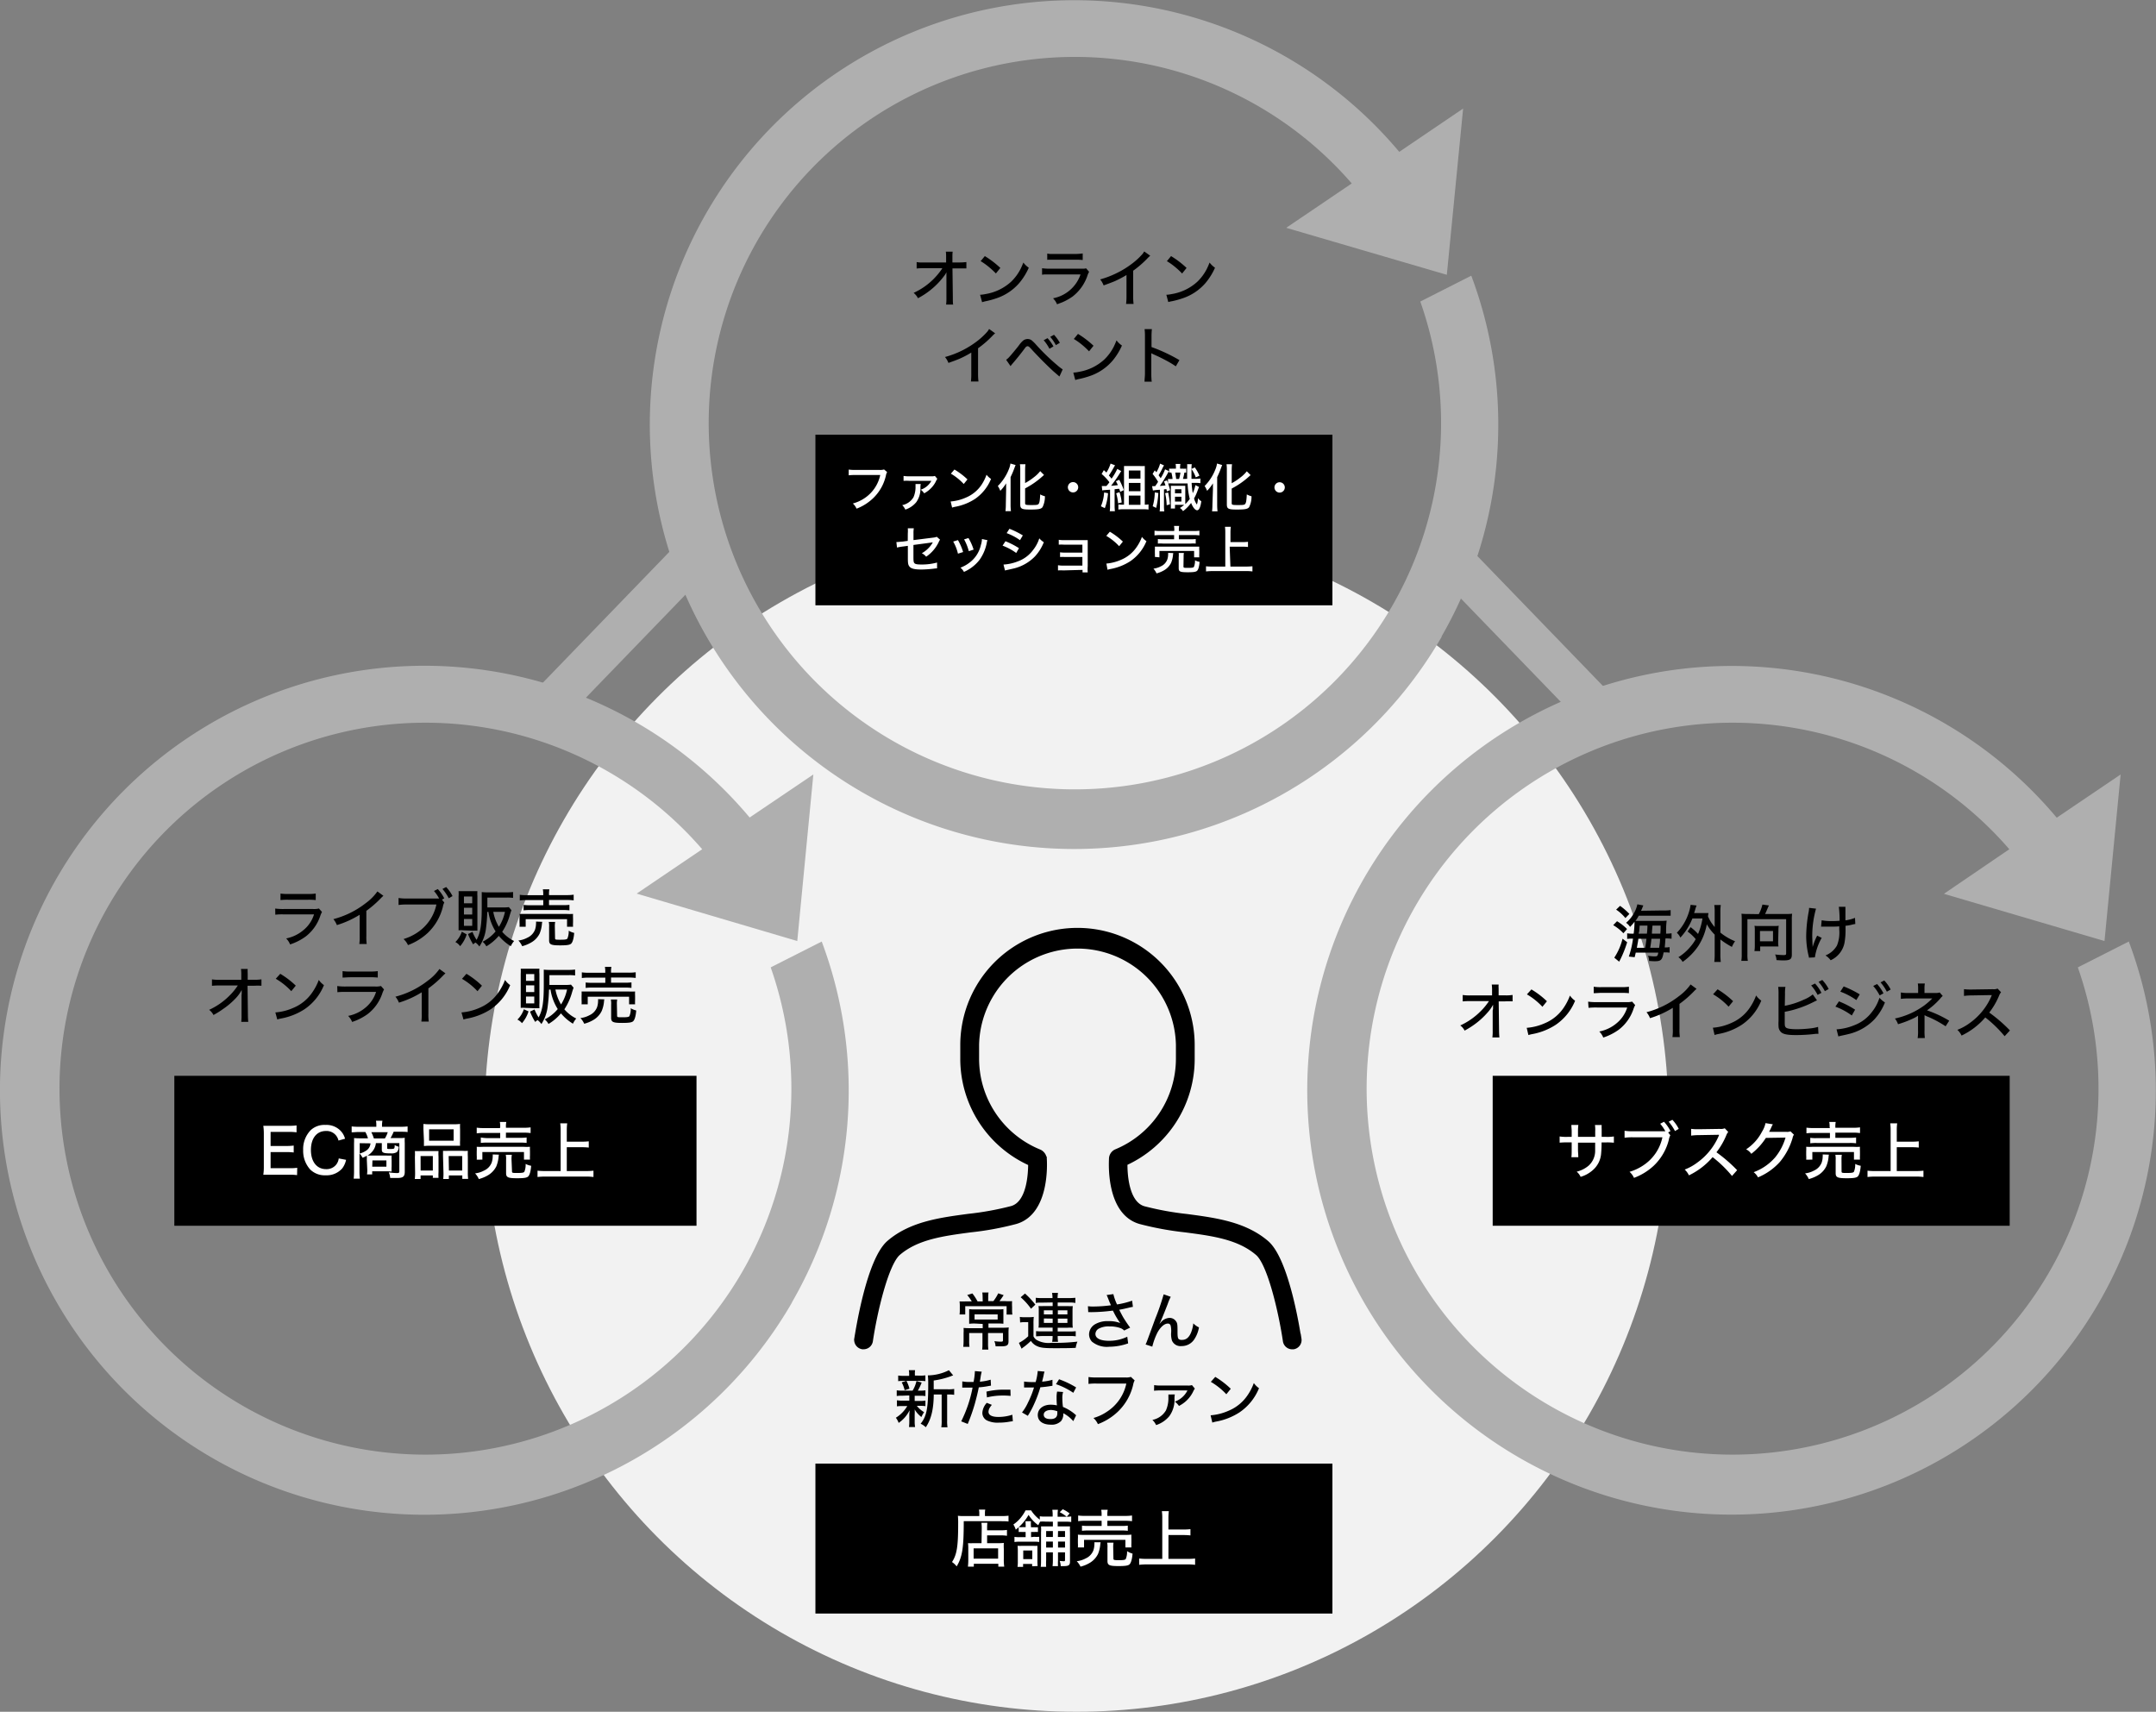
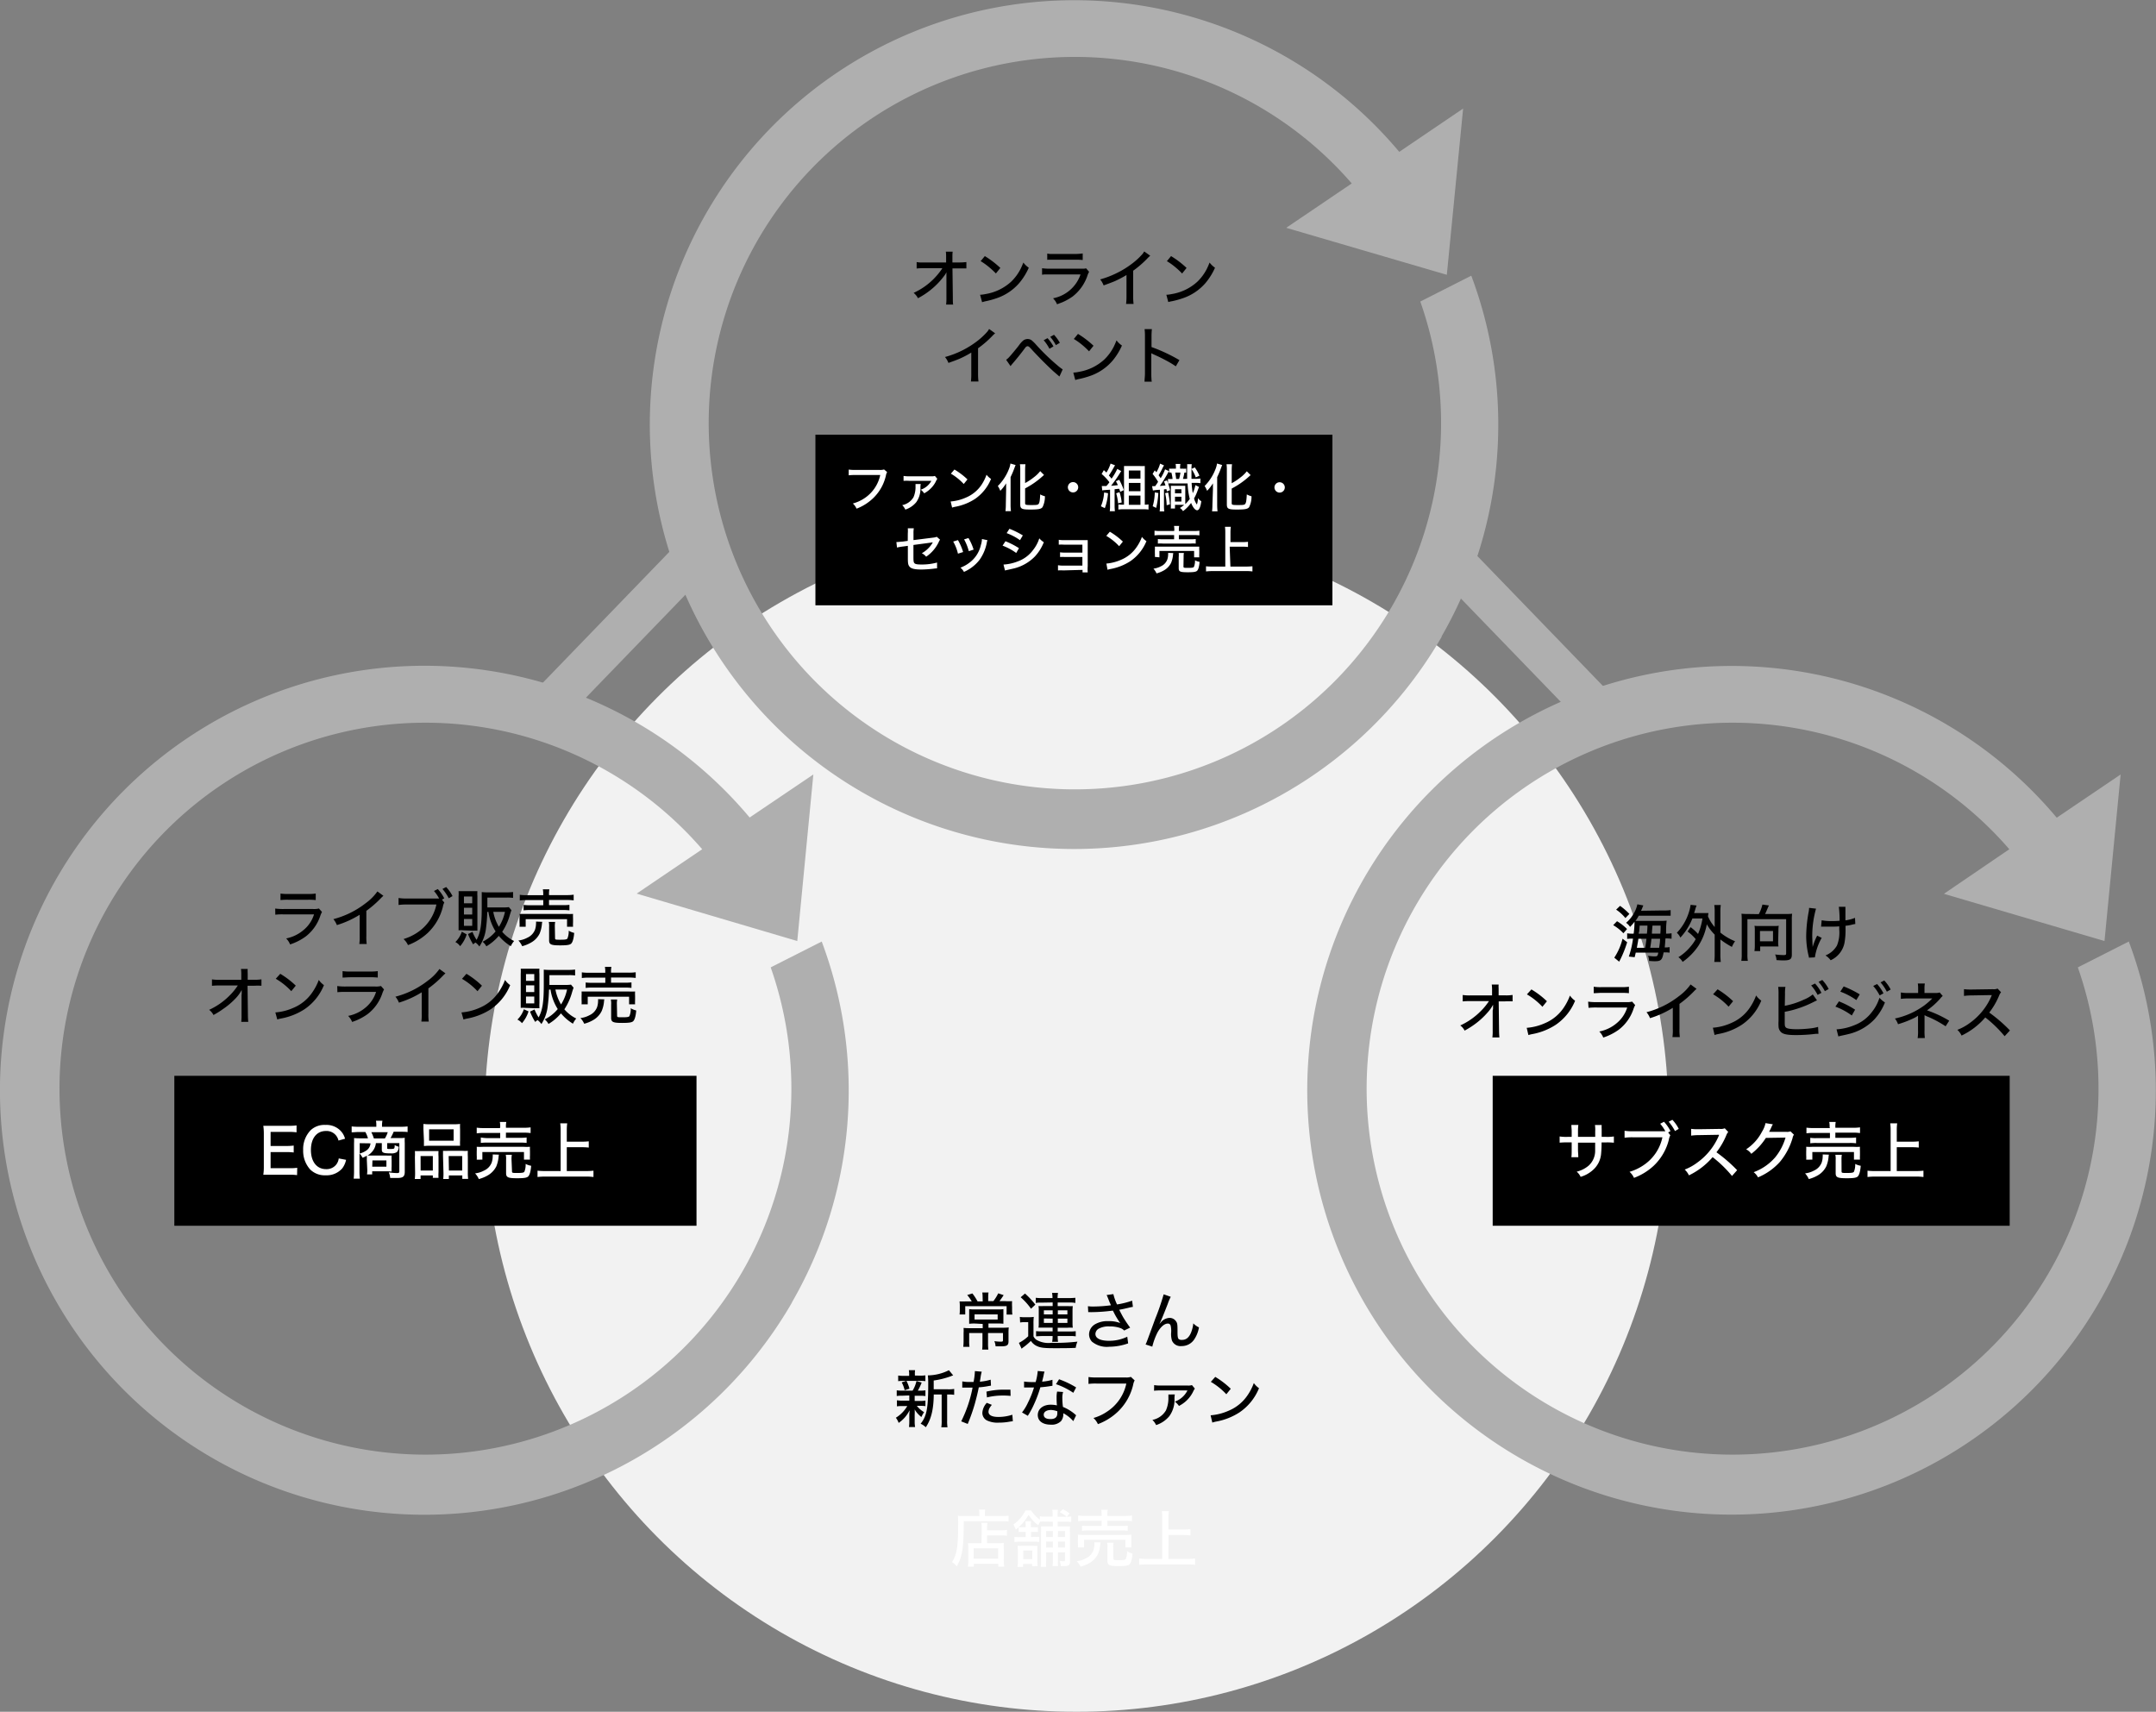
<svg xmlns="http://www.w3.org/2000/svg" id="レイヤー_1" data-name="レイヤー 1" viewBox="0 0 417.02 331.07">
  <rect x="0" y="0" width="417.02" height="331.07" fill="#808080" stroke="none" />
  <defs>
    <style>.cls-1{fill:#f2f2f2;}.cls-2{fill:#afafaf;}.cls-3{fill:#fff;}.cls-4{stroke:#000;}.cls-5{fill:none;stroke:#afafaf;stroke-width:8px;}</style>
  </defs>
  <ellipse class="cls-1" cx="208.22" cy="216.07" rx="114.5" ry="115" />
  <rect x="33.72" y="208.07" width="101" height="29" />
  <rect x="288.72" y="208.07" width="100" height="29" />
  <rect x="157.72" y="84.07" width="100" height="33" />
-   <rect x="157.72" y="283.07" width="100" height="29" />
  <path class="cls-2" d="M153.17,251.9a82,82,0,0,0,5.77-69.8l-9.87,5a70.78,70.78,0,1,1-13.25-22.85l-12.67,8.58L154.21,182l3.11-32.21L145,158.11a82.1,82.1,0,1,0,8.2,93.79Z" />
  <path class="cls-2" d="M278.82,123.11a82,82,0,0,0,5.76-69.79l-9.86,5a70.83,70.83,0,1,1-13.26-22.84l-12.67,8.58,31.06,9.09L283,21l-12.35,8.37a82.08,82.08,0,1,0,8.21,93.78Z" />
  <path class="cls-2" d="M406,251.9a82,82,0,0,0,5.76-69.8l-9.86,5a70.78,70.78,0,1,1-13.25-22.85L376,172.87,407.06,182l3.12-32.21-12.36,8.36A82.07,82.07,0,1,0,406,251.9Z" />
  <path d="M54.25,174.08a12.38,12.38,0,0,1,1.49-.06h3.83a12.54,12.54,0,0,1,1.5.06v-1.26a9.56,9.56,0,0,1-1.51.08h-3.8a8.34,8.34,0,0,1-1.5-.08Zm-1,2.83a11.11,11.11,0,0,1,1.63-.06h5.86a6.31,6.31,0,0,1-2,3,7.38,7.38,0,0,1-3.39,1.65,3.43,3.43,0,0,1,.76,1.16,10.83,10.83,0,0,0,3-1.52,8.37,8.37,0,0,0,2.84-4,4.71,4.71,0,0,1,.33-.76l-.59-.67a3.81,3.81,0,0,1-1.12.1H54.89a11.55,11.55,0,0,1-1.66-.09ZM73,172.41a9.85,9.85,0,0,1-2.25,2.26,17.14,17.14,0,0,1-6.27,3.1,3.93,3.93,0,0,1,.68,1.15,18.45,18.45,0,0,0,4.41-2V181a9.29,9.29,0,0,1-.07,1.58h1.43a10.45,10.45,0,0,1-.07-1.58v-4.84a20.22,20.22,0,0,0,2.76-2.39c.17-.18.35-.35.54-.52ZM85.48,174l.45-.25a7.73,7.73,0,0,0-1.25-1.8l-.74.37a8.25,8.25,0,0,1,1,1.46H78.71a9.73,9.73,0,0,1-1.62-.1v1.35a10.66,10.66,0,0,1,1.6-.09h5.72a8.63,8.63,0,0,1-3.7,5.43,9.8,9.8,0,0,1-2.66,1.25,3.32,3.32,0,0,1,.86,1.17,11.51,11.51,0,0,0,3.82-2.35,10.43,10.43,0,0,0,2.93-5.05,2.47,2.47,0,0,1,.28-.83Zm.1-2.07a9.5,9.5,0,0,1,1.22,1.8l.73-.42a7.37,7.37,0,0,0-1.23-1.75Zm8.89,4.43a9.71,9.71,0,0,0,1.39,3.78,7.71,7.71,0,0,1-2.52,2,2.75,2.75,0,0,1,.73.89A9.51,9.51,0,0,0,96.48,181a9.44,9.44,0,0,0,2.32,2,4.1,4.1,0,0,1,.64-1,7.27,7.27,0,0,1-2.3-1.78,11.66,11.66,0,0,0,1.52-3.4c.13-.41.18-.56.27-.78l-.51-.6a5.32,5.32,0,0,1-1,.06H94.27V173.6H98a8.58,8.58,0,0,1,1.24.06v-1.14a10.69,10.69,0,0,1-1.27.07H94.5c-.5,0-.91,0-1.32-.06,0,.41,0,.84,0,1.31V174c0,.33,0,.78,0,1.48,0,3.45-.26,4.93-1,6.3a9.72,9.72,0,0,1-.79-1.54l-.87.41a12.25,12.25,0,0,0,1,2,3.94,3.94,0,0,1,.45-.36,3.05,3.05,0,0,1,.75.77A8,8,0,0,0,94,179.58a30.9,30.9,0,0,0,.25-3.2Zm3.2,0a9,9,0,0,1-1.17,2.89,8.8,8.8,0,0,1-1.09-2.89ZM91.43,180a7.67,7.67,0,0,1,.91,0c0-.29,0-.53,0-1.06v-5.58a8,8,0,0,1,0-1c-.3,0-.48,0-1,0H89.77c-.47,0-.74,0-1.07,0a7.38,7.38,0,0,1,0,1v5.39c0,.42,0,.79,0,1.18a5.19,5.19,0,0,1,.88,0Zm-1.69-6.61h1.6v1.31h-1.6Zm0,2.18h1.6v1.3h-1.6Zm0,2.17h1.6v1.32h-1.6Zm-.41,2.46a5.13,5.13,0,0,1-1.25,2A2.46,2.46,0,0,1,89,183a6.4,6.4,0,0,0,1.27-2.28Zm15.75-7.06h-3.15a9.18,9.18,0,0,1-1.39-.08v1.1a9.05,9.05,0,0,1,1.38-.08h3.16v1h-2.56a8.58,8.58,0,0,1-1.24-.06v1.05a8.58,8.58,0,0,1,1.24-.06h6.38a8.58,8.58,0,0,1,1.24.06V175a8.58,8.58,0,0,1-1.24.06h-2.71v-1h3.4a10.49,10.49,0,0,1,1.37.08v-1.1a9.32,9.32,0,0,1-1.4.08h-3.37V173a4.18,4.18,0,0,1,.07-1H105a4.18,4.18,0,0,1,.07,1Zm-3.4,6.1v-1.47h8v1.47h1.16a7.92,7.92,0,0,1,0-.85v-.8a7.86,7.86,0,0,1,0-.83,10.7,10.7,0,0,1-1.27,0h-7.84c-.41,0-.83,0-1.24,0a6,6,0,0,1,0,.85v.78a6,6,0,0,1,0,.85Zm2-1a2,2,0,0,1,0,.42,3.88,3.88,0,0,1-.19,1.13,2.83,2.83,0,0,1-1.49,1.57,4.79,4.79,0,0,1-1.73.54A3.88,3.88,0,0,1,101,183a6.86,6.86,0,0,0,1.85-.78,4,4,0,0,0,1.53-1.67,6.25,6.25,0,0,0,.43-1.74,4.34,4.34,0,0,1,.07-.52Zm3.64,1a4.85,4.85,0,0,1,.06-.93h-1.23a4,4,0,0,1,.06,1v2.53c0,.82.33,1,2.12,1,1.3,0,1.87-.08,2.14-.33s.5-.92.59-2.08A3.47,3.47,0,0,1,110,180a3.58,3.58,0,0,1-.25,1.52c-.14.18-.42.23-1.39.23s-1,0-1-.38ZM46.72,192.4l0,3.73v.24a8.79,8.79,0,0,1-.06,1.26h1.36c-.05-.5-.07-1-.07-1.52l-.07-5.46h1.26a13.2,13.2,0,0,1,1.43,0v-1.24a7.73,7.73,0,0,1-1.44.08H47.91v-1.29a5.29,5.29,0,0,1,0-.8H46.61a7.45,7.45,0,0,1,.06,1.16v.94H42.56a9,9,0,0,1-1.56-.08v1.24a12.79,12.79,0,0,1,1.52-.06H46a12.05,12.05,0,0,1-1.65,2,13.33,13.33,0,0,1-3.9,2.71,2.79,2.79,0,0,1,.84,1,16.44,16.44,0,0,0,1.86-1.16A14.72,14.72,0,0,0,45.66,193a6.93,6.93,0,0,0,1.09-1.54c0,.59,0,.7,0,.84Zm6.62-3.1a13.09,13.09,0,0,1,3,2.4l.87-1.07a16.52,16.52,0,0,0-3-2.29Zm.29,7.87a6.49,6.49,0,0,1,.76-.19,12.38,12.38,0,0,0,4.53-1.8,10.33,10.33,0,0,0,3.74-4.65,4.07,4.07,0,0,1-1-1A10.58,10.58,0,0,1,60.36,192a8.22,8.22,0,0,1-3.58,2.91,10.51,10.51,0,0,1-3.52.9Zm12.63-8.1c.49,0,1-.06,1.48-.06h3.83a12.54,12.54,0,0,1,1.5.06v-1.25a9.49,9.49,0,0,1-1.51.08h-3.8a8.39,8.39,0,0,1-1.5-.08Zm-1,2.83a14.71,14.71,0,0,1,1.63-.06h5.85a6.39,6.39,0,0,1-2,3,7.35,7.35,0,0,1-3.4,1.64,3.66,3.66,0,0,1,.77,1.17,10.83,10.83,0,0,0,3-1.52,8.37,8.37,0,0,0,2.84-4,4.71,4.71,0,0,1,.33-.76l-.59-.67a3.81,3.81,0,0,1-1.12.1H66.89a11.55,11.55,0,0,1-1.66-.09ZM85,187.41a9.85,9.85,0,0,1-2.25,2.26,17.14,17.14,0,0,1-6.27,3.1,3.93,3.93,0,0,1,.68,1.15,18.45,18.45,0,0,0,4.41-2V196a9.29,9.29,0,0,1-.07,1.58h1.43a10.45,10.45,0,0,1-.07-1.58v-4.84a20.22,20.22,0,0,0,2.76-2.39c.17-.18.35-.35.54-.52Zm4.36,1.9a13.09,13.09,0,0,1,3,2.4l.86-1.07a16.5,16.5,0,0,0-3-2.3Zm.29,7.87a5.15,5.15,0,0,1,.75-.19,12.6,12.6,0,0,0,4.54-1.8,10.41,10.41,0,0,0,3.74-4.66,4.07,4.07,0,0,1-1-1A10.58,10.58,0,0,1,96.36,192a8.22,8.22,0,0,1-3.58,2.91,10.51,10.51,0,0,1-3.52.9Zm16.83-5.8a9.73,9.73,0,0,0,1.4,3.78,7.71,7.71,0,0,1-2.52,2,2.82,2.82,0,0,1,.73.88,9.28,9.28,0,0,0,2.41-2.05,9.44,9.44,0,0,0,2.32,2,4.1,4.1,0,0,1,.64-1,7.27,7.27,0,0,1-2.3-1.78,11.66,11.66,0,0,0,1.52-3.4c.13-.41.18-.56.27-.78l-.51-.6a5.32,5.32,0,0,1-1,.06h-3.17V188.6H110a8.58,8.58,0,0,1,1.24.06v-1.14a10.69,10.69,0,0,1-1.27.07H106.5c-.5,0-.91,0-1.32-.06,0,.41,0,.84,0,1.31V189c0,.33,0,.78,0,1.48,0,3.45-.26,4.93-1,6.3a9.72,9.72,0,0,1-.79-1.54l-.87.41a12.25,12.25,0,0,0,1,2,3.94,3.94,0,0,1,.45-.36,3.05,3.05,0,0,1,.75.77,8,8,0,0,0,1.22-3.45,30.9,30.9,0,0,0,.25-3.2Zm3.2,0a8.73,8.73,0,0,1-1.16,2.89,8.8,8.8,0,0,1-1.09-2.89ZM103.42,195a7.86,7.86,0,0,1,.92,0,9.34,9.34,0,0,1,0-1.06v-5.58a6.38,6.38,0,0,1,0-1c-.3,0-.48,0-1,0h-1.55c-.47,0-.74,0-1.07,0a7.38,7.38,0,0,1,0,1v5.39c0,.42,0,.79,0,1.18a5.19,5.19,0,0,1,.88,0Zm-1.68-6.61h1.6v1.31h-1.6Zm0,2.18h1.6v1.3h-1.6Zm0,2.17h1.6v1.32h-1.6Zm-.41,2.46a5.13,5.13,0,0,1-1.25,2,2.46,2.46,0,0,1,.88.69,6.4,6.4,0,0,0,1.27-2.28Zm15.75-7.06h-3.15a9.18,9.18,0,0,1-1.39-.08v1.1a9.05,9.05,0,0,1,1.38-.08h3.16v1h-2.56a8.58,8.58,0,0,1-1.24-.06v1.05a8.58,8.58,0,0,1,1.24-.06h6.38a8.58,8.58,0,0,1,1.24.06V190a8.58,8.58,0,0,1-1.24.06h-2.71v-1h3.4a10.49,10.49,0,0,1,1.37.08v-1.1a9.32,9.32,0,0,1-1.4.08h-3.37V188a4.18,4.18,0,0,1,.07-1H117a4.18,4.18,0,0,1,.07,1Zm-3.4,6.1v-1.47h8v1.47h1.16a7.92,7.92,0,0,1,0-.85v-.8a7.86,7.86,0,0,1,0-.83,10.7,10.7,0,0,1-1.27,0h-7.84c-.41,0-.83,0-1.24,0a6,6,0,0,1,0,.85v.78a6,6,0,0,1,0,.85Zm2-1a2,2,0,0,1,0,.42,3.88,3.88,0,0,1-.19,1.13,2.83,2.83,0,0,1-1.49,1.57,4.79,4.79,0,0,1-1.73.54A3.88,3.88,0,0,1,113,198a6.86,6.86,0,0,0,1.85-.78,4.07,4.07,0,0,0,1.53-1.68,6.18,6.18,0,0,0,.44-1.74,3.09,3.09,0,0,1,.07-.52Zm3.64,1a4.85,4.85,0,0,1,.06-.93h-1.23a4,4,0,0,1,.06,1v2.53c0,.82.33,1,2.12,1,1.3,0,1.87-.08,2.14-.33s.5-.92.59-2.08A3.47,3.47,0,0,1,122,195a3.58,3.58,0,0,1-.25,1.52c-.14.18-.42.23-1.39.23s-1,0-1-.38Z" />
  <path d="M190.08,251.7h-1a9.78,9.78,0,0,0-1-1.54l-1,.31a7.64,7.64,0,0,1,.88,1.23H186.8a9.63,9.63,0,0,1-1.2,0,7.18,7.18,0,0,1,.05,1v.73a5.29,5.29,0,0,1-.05.8h1.1v-1.6h8v1.62h1.12a5.12,5.12,0,0,1-.06-.78v-.7a10.48,10.48,0,0,1,0-1.12,9.42,9.42,0,0,1-1.3,0h-1.14c.27-.36.32-.42.81-1.16l-1.05-.35a8.11,8.11,0,0,1-.94,1.51h-1v-.79a6.51,6.51,0,0,1,.06-.88H190a6.36,6.36,0,0,1,.06.87Zm0,4.36v.82H187.5a10.49,10.49,0,0,1-1.12-.05,8.7,8.7,0,0,1,0,1v1.45a12.1,12.1,0,0,1-.06,1.21h1.2a7.84,7.84,0,0,1-.06-1.19v-1.48h2.57v1.94c0,.5,0,.86-.06,1.26h1.2a8.86,8.86,0,0,1-.06-1.26v-1.94H194v1.4c0,.22-.09.27-.47.27a9.71,9.71,0,0,1-1.2-.1,3.18,3.18,0,0,1,.24,1c.61,0,.66,0,1,0,1.21,0,1.5-.18,1.5-1v-1.57a7.81,7.81,0,0,1,.05-1.08,9.32,9.32,0,0,1-1.18.05h-2.75v-.82h1.7a11.72,11.72,0,0,1,1.19.05c0-.34,0-.67,0-1v-.82c0-.45,0-.67,0-1a8.47,8.47,0,0,1-1.13.05h-4.35a8.7,8.7,0,0,1-1.14-.05c0,.25,0,.57,0,1v.83c0,.34,0,.67,0,1a8.32,8.32,0,0,1,1.12-.05Zm2.89-1.85v1H188.5v-1Zm10.64-2.31v.7h-1.74a8,8,0,0,1-1,0,4.52,4.52,0,0,1,.05.82v2.51a4.74,4.74,0,0,1-.05.84c.32,0,.64,0,1,0h1.73v.73h-2a9.63,9.63,0,0,1-1.2-.05v1c.26,0,.76-.05,1.2-.05h2v.07a6,6,0,0,1-.09,1.05h1.14a7.55,7.55,0,0,1-.07-1.06v-.06h2.28a6.1,6.1,0,0,1,1.21.06v-1a8,8,0,0,1-1.2.06h-2.29v-.73h1.92a7.79,7.79,0,0,1,1,0,7.58,7.58,0,0,1-.05-.84v-2.47a8.46,8.46,0,0,1,.05-.87,7.79,7.79,0,0,1-1,0h-1.92v-.7h2.23A6.1,6.1,0,0,1,208,252v-1q-.66.06-1.32.06h-2.12a6.24,6.24,0,0,1,.08-1h-1.15a5.23,5.23,0,0,1,.09,1h-1.92a9.65,9.65,0,0,1-1.32-.06v1a4.51,4.51,0,0,1,1-.06Zm0,1.53v.79h-1.7v-.79Zm1,0h1.85v.79h-1.85Zm-1,1.6v.83h-1.7V255Zm1,0h1.85v.83h-1.85Zm-7.19-4.13a11.87,11.87,0,0,1,2,2.22l.84-.79a15.22,15.22,0,0,0-2-2.15Zm-.1,4.88a4,4,0,0,1,.84-.06h.72v2.72a7.37,7.37,0,0,1-1.8,1.28l.52,1.13a5.85,5.85,0,0,1,.49-.38,13,13,0,0,0,1.31-1.13,2.76,2.76,0,0,0,1,.92c.77.4,1.46.49,3.5.49,1.41,0,3.18,0,4.17-.07a4.55,4.55,0,0,1,.33-1.2,36.32,36.32,0,0,1-5,.23,4.71,4.71,0,0,1-2.92-.57,1.73,1.73,0,0,1-.58-.68V256a9.36,9.36,0,0,1,.06-1.3,7,7,0,0,1-.91.06h-.79a5.11,5.11,0,0,1-1-.06Zm13.17-2a4.21,4.21,0,0,1,.5,0,33.63,33.63,0,0,0,4.26-.3c.07.13.1.17.2.38a14.8,14.8,0,0,0,1.12,1.88l.11.15a5.87,5.87,0,0,0-2.28-.37,4.73,4.73,0,0,0-2.57.59,2.31,2.31,0,0,0-1.18,1.93,2.14,2.14,0,0,0,.54,1.43,4.54,4.54,0,0,0,3.36,1,11.11,11.11,0,0,0,3.66-.65l-.17-1.29a8,8,0,0,1-3.53.79c-1.68,0-2.63-.48-2.63-1.32a1.24,1.24,0,0,1,.59-1,4,4,0,0,1,2.15-.46,6,6,0,0,1,2,.29,2,2,0,0,1,.82.5l1.16-.56c-.45-.59-.94-1.33-1.3-1.92-.15-.24-.42-.76-.82-1.53,1-.19,1-.2,1.86-.4a6.11,6.11,0,0,1,.79-.16l-.15-1.2a16.42,16.42,0,0,1-2.92.73,10.31,10.31,0,0,1-.71-2l-1.31.18a2.81,2.81,0,0,1,.17.35c.16.41.33.82.43,1.09a4.16,4.16,0,0,1,.23.54,26.82,26.82,0,0,1-3.35.24,6.64,6.64,0,0,1-1.09-.06Zm14.59-3.45a44.21,44.21,0,0,1-1.62,4.7c-1.7,4.65-1.7,4.65-1.88,5l1.3.42a12.9,12.9,0,0,1,1-2.73c.61-1.1,1.35-1.73,2-1.73a.53.53,0,0,1,.56.43,4.65,4.65,0,0,1,.09,1.29,4.17,4.17,0,0,0,.16,1.57,1.78,1.78,0,0,0,1.84,1.06,2.89,2.89,0,0,0,2.47-1.3,6.08,6.08,0,0,0,.91-2.31,3.86,3.86,0,0,1-1.1-.78,6.39,6.39,0,0,1-.45,1.82c-.39.92-.94,1.37-1.69,1.37A1,1,0,0,1,228,259c-.18-.19-.23-.47-.24-1.25,0-1.4,0-1.8-.27-2.17a1.5,1.5,0,0,0-1.3-.69,2.32,2.32,0,0,0-1.7.92,2.92,2.92,0,0,0-.24.3l0,0c.34-.73.85-1.93,1.62-3.93a9.7,9.7,0,0,1,.58-1.37Zm-44.48,18.36V267a16.21,16.21,0,0,0,3.36-.84,2,2,0,0,1,.41-.15l-.83-1a9.31,9.31,0,0,1-4.07,1,14.3,14.3,0,0,1,.07,1.73c0,4.63-.3,6.18-1.47,7.62a3.66,3.66,0,0,1,1,.68c1-1.46,1.52-3.41,1.54-6.33h1.53v5a7.42,7.42,0,0,1-.07,1.33h1.2a7.42,7.42,0,0,1-.07-1.33v-5h.36a5.6,5.6,0,0,1,1,.06v-1.14a5.71,5.71,0,0,1-1.09.07Zm-4.72,1.2v1h-1.31a4.91,4.91,0,0,1-1.08-.07V272a6.28,6.28,0,0,1,1.06-.06h.94a6.46,6.46,0,0,1-2.21,2.26,3.72,3.72,0,0,1,.54,1,6.34,6.34,0,0,0,2.11-2.43c0,.3-.05.61-.05.91V275a7.93,7.93,0,0,1-.06,1H177a5.62,5.62,0,0,1-.08-1V273.6a8.44,8.44,0,0,0,0-1,5,5,0,0,0,1.3,1.46,6.61,6.61,0,0,1,.52-.94,4.82,4.82,0,0,1-1.4-1.22H178a6,6,0,0,1,1,.06v-1.08a5.15,5.15,0,0,1-1,.07h-1.08v-1H178a6.17,6.17,0,0,1,1,.06V268.9a6.17,6.17,0,0,1-1,.06h-.47a10.11,10.11,0,0,0,.74-1.56l-1-.3a6.37,6.37,0,0,1-.75,1.86h-2a6.4,6.4,0,0,1-1.07-.06V270a6.28,6.28,0,0,1,1.06-.06Zm1.08-3.85v-.24A4.1,4.1,0,0,1,177,265h-1.21a4.1,4.1,0,0,1,.06.86v.24h-1a7,7,0,0,1-1.12-.06v1.09a6.64,6.64,0,0,1,1.09-.06h3.09a6.52,6.52,0,0,1,1.08.06V266a6.52,6.52,0,0,1-1.08.06Zm-1.05,2.54a6.84,6.84,0,0,0-.59-1.52l-.91.3a5.94,5.94,0,0,1,.57,1.52Zm10.21-.21h2a25.14,25.14,0,0,1-2.2,6.53l1.26.5a35.18,35.18,0,0,0,1.36-3.85c.31-1.1.63-2.42.78-3.23a14.87,14.87,0,0,0,2-.27l.36-.06-.06-1.15a10.55,10.55,0,0,1-2.09.39c.06-.32.07-.44.13-.8a7.68,7.68,0,0,1,.23-1.14l-1.33-.11a.91.91,0,0,1,0,.17,12.59,12.59,0,0,1-.25,1.93h-.71a6.58,6.58,0,0,1-1.47-.11Zm9.32.4h-1.23a14.5,14.5,0,0,0-3.41.38l.1,1.12a12.4,12.4,0,0,1,3.1-.36,12.06,12.06,0,0,1,1.47.07Zm-4.57,2.55a3.09,3.09,0,0,0-.86,1.92,1.64,1.64,0,0,0,.84,1.46,4.71,4.71,0,0,0,2.31.45,11.44,11.44,0,0,0,2.19-.2l.56-.08-.1-1.25a8.75,8.75,0,0,1-2.69.43c-1.25,0-1.92-.35-1.92-1a1.59,1.59,0,0,1,.16-.64,3.68,3.68,0,0,1,.49-.7Zm9.85-6.16a10.48,10.48,0,0,1-.4,2.14,6.48,6.48,0,0,1-.72,0,9.63,9.63,0,0,1-1.52-.1v1.15H200a17.83,17.83,0,0,1-1.16,2.91,9.35,9.35,0,0,1-1.16,1.92l1.15.66c0-.1.13-.25.23-.42.46-.82.57-1,.85-1.62a23.63,23.63,0,0,0,1.32-3.49c.78-.06,1.49-.15,1.93-.23l.41-.06,0-1.16a9.65,9.65,0,0,1-2,.36l.28-1.16a4,4,0,0,1,.19-.78Zm7.43,3.18a17.55,17.55,0,0,0-3.3-1.58l-.6.95a13.63,13.63,0,0,1,3.35,1.67Zm0,5.38a.69.69,0,0,1-.18-.16c-.11-.08-.11-.1-.37-.3a8.53,8.53,0,0,0-2-1.15,12.61,12.61,0,0,1-.12-1.74,3.71,3.71,0,0,1,.15-1.15l-1.16-.08a5.37,5.37,0,0,0-.1,1.14c0,.46,0,.92.07,1.53a6.14,6.14,0,0,0-1.21-.13c-1.47,0-2.5.82-2.5,2s1,1.86,2.51,1.86a2.54,2.54,0,0,0,2-.7,2.15,2.15,0,0,0,.43-1.26,2,2,0,0,0,0-.25,6.66,6.66,0,0,1,1.93,1.53Zm-3.64-.82s0,.33,0,.46c0,.73-.44,1.1-1.32,1.1s-1.31-.31-1.31-.85.55-.91,1.41-.91A3.67,3.67,0,0,1,204.47,272.94Zm14.23-6.6a2.81,2.81,0,0,1-1.08.11h-5.5a9.72,9.72,0,0,1-1.62-.08v1.33a10.65,10.65,0,0,1,1.6-.07h5.72a8.59,8.59,0,0,1-3.7,5.41,9,9,0,0,1-2.66,1.25,3.53,3.53,0,0,1,.86,1.19,11.4,11.4,0,0,0,3.82-2.37,10.5,10.5,0,0,0,3-5.25,2.7,2.7,0,0,1,.29-.84Zm4.48,2.68a10.09,10.09,0,0,1,1.34-.06l4.79,0a3,3,0,0,0,.31,0h0a.09.09,0,0,1,0,.06l-.06.1a4.36,4.36,0,0,1-2.35,2,3.94,3.94,0,0,1,.79.84,6.55,6.55,0,0,0,1.24-.83,6.11,6.11,0,0,0,1.47-1.88,4.13,4.13,0,0,1,.36-.65l-.56-.67a2.31,2.31,0,0,1-.87.08h-5.08a6.86,6.86,0,0,1-1.36-.08Zm2.77.73a2,2,0,0,1,0,.42,5.86,5.86,0,0,1-.47,2.65,3.89,3.89,0,0,1-2.62,1.84,3.31,3.31,0,0,1,.72,1,5.52,5.52,0,0,0,2.55-1.72,5.33,5.33,0,0,0,1-3.41,4.33,4.33,0,0,1,.07-.8Zm8.21-2.45a13.09,13.09,0,0,1,3,2.4l.86-1.06a16.5,16.5,0,0,0-3-2.3Zm.29,7.88a5.2,5.2,0,0,1,.75-.2,12.25,12.25,0,0,0,4.54-1.8,10.33,10.33,0,0,0,3.74-4.65,4.07,4.07,0,0,1-1-1,10.58,10.58,0,0,1-1.26,2.43,8.22,8.22,0,0,1-3.58,2.91,10.51,10.51,0,0,1-3.52.9Z" />
  <path d="M317.41,176.15a3.91,3.91,0,0,0,.26-.59c.06-.15.12-.3.19-.44l-1.16-.22a5.61,5.61,0,0,1-.67,1.73,6.6,6.6,0,0,1-1.51,1.85,2.76,2.76,0,0,1,.77.79,8.24,8.24,0,0,0,.86-1c0,.13,0,.23,0,.31a18.84,18.84,0,0,1-.16,2h-.13a6.18,6.18,0,0,1-1.13-.07v1.09a5.76,5.76,0,0,1,1-.06h.13a17.31,17.31,0,0,1-.81,3.47l1.13.12c.1-.4.12-.48.21-.89h4.36c-.13.71-.17.73-.84.73a7.35,7.35,0,0,1-1.14-.12,2.87,2.87,0,0,1,.2,1c.59.05.9.06,1.1.06,1.21,0,1.45-.24,1.71-1.71H322a5.86,5.86,0,0,1,.94.05v-1.07a4.39,4.39,0,0,1-.89.06H322c.06-.63.08-.88.14-1.74h.12a9.28,9.28,0,0,1,1.06.06V180.5a5.3,5.3,0,0,1-1,.07h-.06c0-.23,0-.35,0-.72a15.22,15.22,0,0,1,.11-1.79,10.62,10.62,0,0,1-1.26.05h-4.77a7.77,7.77,0,0,0,.63-1h4.61c.52,0,1,0,1.56,0v-1.09a10.37,10.37,0,0,1-1.67.07Zm2.11,4.42c0-.33,0-.33.11-1.55h1.57c0,.68,0,.91-.05,1.55Zm-2.5,0c.05-.49.07-.76.13-1.55h1.5c0,.74-.07,1.26-.1,1.55Zm4.07,1c0,.71-.09,1.14-.17,1.74h-1.73c.13-.78.15-.93.24-1.74Zm-2.63,0c-.1.84-.12,1-.25,1.74H316.6c.2-1.07.24-1.27.3-1.74Zm-5.86-5.64a7.94,7.94,0,0,1,1.79,1.63l.77-.8a12.14,12.14,0,0,0-1.8-1.56Zm-.57,3A8.6,8.6,0,0,1,314,180.5l.71-.82a9.81,9.81,0,0,0-1.94-1.51Zm1.81,2.62a11.78,11.78,0,0,1-1.6,3.67l.95.78a3.17,3.17,0,0,1,.21-.41,22.46,22.46,0,0,0,1.33-3.35Zm12.58-1.38a8.43,8.43,0,0,1,1.57,1.47,8.32,8.32,0,0,1-1.05,1.49,9.61,9.61,0,0,1-2.3,2,2.75,2.75,0,0,1,.82.91,12,12,0,0,0,3.05-3.11,11.64,11.64,0,0,0,1.63-4.17,8.79,8.79,0,0,0,1.52,2v3.76a11.12,11.12,0,0,1-.08,1.53h1.26a11.12,11.12,0,0,1-.08-1.53V181.7a15.73,15.73,0,0,0,2.23,1.44,5.92,5.92,0,0,1,.61-1.1,10.83,10.83,0,0,1-2.84-1.67v-4a8.48,8.48,0,0,1,.08-1.33h-1.26a8.48,8.48,0,0,1,.08,1.33v2.92a7.53,7.53,0,0,1-1.3-2.07c.05-.32.05-.38.1-.62-.27,0-.5,0-1,0h-1.78c.11-.33.17-.52.24-.78s.15-.46.24-.69L327,175a8.1,8.1,0,0,1-.36,1.53,10.14,10.14,0,0,1-2.3,3.88,2.69,2.69,0,0,1,.68.93,11.94,11.94,0,0,0,2.33-3.7h1.95a12.79,12.79,0,0,1-.86,3,9,9,0,0,0-1.44-1.32Zm11.5-3.4a9.76,9.76,0,0,1-1.08-.05,10.75,10.75,0,0,1,.05,1.14v6.7a6.72,6.72,0,0,1-.08,1.27h1.26a6.72,6.72,0,0,1-.08-1.27v-6.79h7.49v6.6c0,.3-.08.35-.52.35a14.53,14.53,0,0,1-1.61-.12,3.36,3.36,0,0,1,.27,1.09c.82.05,1,.06,1.33.06,1.31,0,1.63-.23,1.63-1.13v-6.77a7.2,7.2,0,0,1,.06-1.13,8,8,0,0,1-1.1.05h-4.13c.14-.27.26-.56.45-1,.12-.3.23-.53.29-.65l-1.26-.17a7.51,7.51,0,0,1-.7,1.85Zm6.07,3.19a4.64,4.64,0,0,1,.06-.91,4.85,4.85,0,0,1-.85.05h-3a4.74,4.74,0,0,1-.84-.05,4.44,4.44,0,0,1,.06.89v3a7,7,0,0,1-.07,1h1.11v-.88H343c.3,0,.74,0,1,0a5.27,5.27,0,0,1-.06-1Zm-3.57.1h2.52v2h-2.52Zm11.82-.84h.18l.22,0,1.38,0c.58,0,1.33,0,1.73-.06,0,.39,0,.49,0,.64a6.59,6.59,0,0,1-.44,3.07,4.44,4.44,0,0,1-2.22,1.92,3.54,3.54,0,0,1,1,.93,4.69,4.69,0,0,0,2.68-3.37,14.09,14.09,0,0,0,.2-2.75c0-.14,0-.27,0-.55a7.3,7.3,0,0,0,1.24-.21,5.36,5.36,0,0,1,.65-.13l-.06-1.19a7.3,7.3,0,0,1-1.85.48c0-.79,0-1.25,0-1.39,0-.66,0-.72,0-.83a2.68,2.68,0,0,1,0-.4l-1.28,0a20.37,20.37,0,0,1,.15,2.7c-.59.05-.88.06-1.37.06a10.61,10.61,0,0,1-2.1-.15Zm-2.32-3.63a4.93,4.93,0,0,1-.1.86,26.91,26.91,0,0,0-.46,4.56,16.08,16.08,0,0,0,.45,3.78,3.76,3.76,0,0,1,.08.43l1.15-.06a10.94,10.94,0,0,1,1.32-3.77l-.88-.43a12.28,12.28,0,0,0-.87,2.2c-.06-1.26-.08-2-.08-2.14a19.67,19.67,0,0,1,.73-5.28Zm-61.2,19.83,0,3.73v.24a8.79,8.79,0,0,1-.06,1.26h1.36c-.05-.5-.07-1-.07-1.52l-.07-5.46h1.26a13.2,13.2,0,0,1,1.43,0v-1.24a7.73,7.73,0,0,1-1.44.08h-1.26v-1.29a5.29,5.29,0,0,1,0-.8h-1.33a7.45,7.45,0,0,1,.06,1.16v.94h-4.12a9,9,0,0,1-1.56-.08v1.24a12.79,12.79,0,0,1,1.52-.06H288a12.05,12.05,0,0,1-1.65,2,13.33,13.33,0,0,1-3.9,2.71,2.79,2.79,0,0,1,.84,1,16.44,16.44,0,0,0,1.86-1.16,14.72,14.72,0,0,0,2.55-2.31,6.93,6.93,0,0,0,1.09-1.54c0,.59,0,.7,0,.84Zm6.62-3.1a13.09,13.09,0,0,1,3,2.4l.87-1.07a16.52,16.52,0,0,0-3-2.29Zm.29,7.87a6.49,6.49,0,0,1,.76-.19,12.38,12.38,0,0,0,4.53-1.8,10.33,10.33,0,0,0,3.74-4.65,4.07,4.07,0,0,1-1-1,10.58,10.58,0,0,1-1.26,2.43,8.22,8.22,0,0,1-3.58,2.91,10.51,10.51,0,0,1-3.52.9Zm12.63-8.1c.49,0,1-.06,1.48-.06h3.83a12.54,12.54,0,0,1,1.5.06v-1.25a9.49,9.49,0,0,1-1.51.08h-3.8a8.39,8.39,0,0,1-1.5-.08Zm-1,2.83a14.71,14.71,0,0,1,1.63-.06h5.85a6.39,6.39,0,0,1-2,3,7.35,7.35,0,0,1-3.4,1.64,3.66,3.66,0,0,1,.77,1.17,10.83,10.83,0,0,0,3-1.52,8.37,8.37,0,0,0,2.84-4,4.71,4.71,0,0,1,.33-.76l-.59-.67a3.81,3.81,0,0,1-1.12.1h-5.73a11.55,11.55,0,0,1-1.66-.09ZM327,190.4a9.94,9.94,0,0,1-2.26,2.27,17.14,17.14,0,0,1-6.27,3.1,3.93,3.93,0,0,1,.68,1.15,18.45,18.45,0,0,0,4.41-2V199a9.24,9.24,0,0,1-.07,1.58h1.43a10.39,10.39,0,0,1-.07-1.58v-4.84a20.22,20.22,0,0,0,2.76-2.39c.17-.18.35-.35.54-.52Zm4.35,1.9a13.09,13.09,0,0,1,3,2.4l.87-1.06a16.92,16.92,0,0,0-3-2.3Zm.29,7.88a5,5,0,0,1,.76-.2,12.21,12.21,0,0,0,4.53-1.8,10.33,10.33,0,0,0,3.74-4.65,4.07,4.07,0,0,1-1-1,10.58,10.58,0,0,1-1.26,2.43,8.22,8.22,0,0,1-3.58,2.91,10.51,10.51,0,0,1-3.52.9Zm13.62-7.92a8,8,0,0,1,.08-1.39h-1.4a8.86,8.86,0,0,1,.07,1.36v5.26a7.1,7.1,0,0,0,0,1,1.56,1.56,0,0,0,.55,1.19c.45.37,1.28.51,2.84.51a30.49,30.49,0,0,0,3.82-.24l.51,0-.07-1.34a8.66,8.66,0,0,1-1.25.26,23.8,23.8,0,0,1-2.8.19c-1.24,0-1.95-.11-2.18-.34s-.22-.44-.22-1.2v-1.83a17.52,17.52,0,0,0,2.35-.58,20.72,20.72,0,0,0,3.35-1.38l.54-.26-.82-1.14a6.45,6.45,0,0,1-1.7,1,15.62,15.62,0,0,1-3.71,1.2Zm5.06-1.67a9.12,9.12,0,0,1,1.25,1.83l.74-.4a8,8,0,0,0-1.24-1.8Zm1.43-.69a9.06,9.06,0,0,1,1.22,1.8l.74-.42a7.71,7.71,0,0,0-1.24-1.75Zm4.21,1.89a13.5,13.5,0,0,1,3.1,1.63l.66-1.1a20,20,0,0,0-3.11-1.54Zm-.95,2.9a13.12,13.12,0,0,1,3.17,1.71l.64-1.12a17.81,17.81,0,0,0-3.13-1.61Zm7.31-4a9.12,9.12,0,0,1,1.25,1.83l.74-.4a8,8,0,0,0-1.24-1.8Zm-6.74,9.76.48-.12c.71-.15,1.16-.25,1.38-.31a10.19,10.19,0,0,0,5.06-2.81,10.52,10.52,0,0,0,2.09-3.33,5.06,5.06,0,0,1-1.06-.9,8.3,8.3,0,0,1-1.41,2.68,7.65,7.65,0,0,1-3.52,2.65,10.53,10.53,0,0,1-3.37.77ZM363.74,190a9.06,9.06,0,0,1,1.22,1.8l.74-.42a7.71,7.71,0,0,0-1.24-1.75Zm8.57,10.76a10.44,10.44,0,0,1-.06-1.58V197c0-.2,0-.46,0-.67a4,4,0,0,0,.78.37,21.45,21.45,0,0,1,3.3,1.79l.69-1.08a21.64,21.64,0,0,0-4.29-2,14,14,0,0,0,2.54-2.26,2.47,2.47,0,0,1,.5-.52l-.59-.68a2.08,2.08,0,0,1-.7.1h-2.24v-.83a5.05,5.05,0,0,1,.07-1h-1.36a5.88,5.88,0,0,1,.06,1v.83h-1.89a7.08,7.08,0,0,1-1.45-.1v1.24a10.07,10.07,0,0,1,1.45-.08H373c.21,0,.43,0,.64,0h.1a12.4,12.4,0,0,1-1.54,1.35,14.92,14.92,0,0,1-5.68,2.53,3.69,3.69,0,0,1,.6,1.1,19.07,19.07,0,0,0,2.92-1.11,5.19,5.19,0,0,0,.95-.54c0,.15,0,.26,0,.56v2.22a9,9,0,0,1-.07,1.56Zm16.46-1.46a28.71,28.71,0,0,0-4-3.46,14.28,14.28,0,0,0,1.92-3.32,2.09,2.09,0,0,1,.36-.61l-.67-.71a2,2,0,0,1-.95.12l-4,.06h-.31a8.59,8.59,0,0,1-1.24-.07l0,1.31a11.27,11.27,0,0,1,1.54-.1l3.48-.06h.37l-.05.11a.75.75,0,0,0-.07.18,12.4,12.4,0,0,1-4.14,5.1,10.13,10.13,0,0,1-2.41,1.33,3.42,3.42,0,0,1,.81,1.11,14,14,0,0,0,4.59-3.51,23.79,23.79,0,0,1,3.74,3.63Z" />
  <path class="cls-3" d="M57.49,225.86a10.13,10.13,0,0,1-1.46.08H52.34v-3.12h3a10.35,10.35,0,0,1,1.47.08v-1.34a10.35,10.35,0,0,1-1.47.08h-3v-2.72h3.56a10.13,10.13,0,0,1,1.46.08v-1.34a10.13,10.13,0,0,1-1.46.08H52.37c-.68,0-1,0-1.44,0a10.37,10.37,0,0,1,.1,1.47v6.46a9.83,9.83,0,0,1-.1,1.53c.49,0,.76,0,1.44,0H56a10.13,10.13,0,0,1,1.46.08Zm9.25-5.62a3.46,3.46,0,0,0-1-1.67,3.8,3.8,0,0,0-2.8-1,3.87,3.87,0,0,0-2.83,1,5.23,5.23,0,0,0-1.47,3.86A5.35,5.35,0,0,0,60,226.19a4,4,0,0,0,3,1.12,4,4,0,0,0,3.2-1.34,4.18,4.18,0,0,0,.74-1.65l-1.42-.27a2.4,2.4,0,0,1-.45,1.14,2.37,2.37,0,0,1-2,.93c-1.79,0-2.93-1.44-2.93-3.7s1.1-3.68,2.92-3.68a2.35,2.35,0,0,1,1.88.8,2.43,2.43,0,0,1,.53,1.05Zm4.3,6a5.43,5.43,0,0,1-.05.9h1v-.6h2.7a7.53,7.53,0,0,1,1.06.05,7.88,7.88,0,0,1,0-1v-1.18a7,7,0,0,1,0-.92,8.86,8.86,0,0,1-1,0H72l-.91,0a3.4,3.4,0,0,0,1.28-1.3,3.06,3.06,0,0,0,.34-1.1h1.14v1.25c0,.61.3.73,1.72.73a2,2,0,0,0,1.19-.24,1.54,1.54,0,0,0,.37-1.05,2.68,2.68,0,0,1-.79-.32.49.49,0,0,0,0,.12c0,.16,0,.16,0,.19a1.37,1.37,0,0,1-.07.29c-.08.13-.2.16-.8.16s-.58,0-.58-.23v-.9h2.35v5.46c0,.26-.1.33-.44.33a10.69,10.69,0,0,1-1.6-.14,3.42,3.42,0,0,1,.27,1.09c.72,0,1,0,1.37,0,1.12,0,1.45-.29,1.45-1.2v-5.57a8.65,8.65,0,0,1,0-1,7,7,0,0,1-1.12.05H75.54a9.2,9.2,0,0,0,.6-1.22h1.43c.42,0,.85,0,1.27.06v-1.09a11.85,11.85,0,0,1-1.33.07H73.89v-.4a4.9,4.9,0,0,1,.08-.77H72.72a3.94,3.94,0,0,1,.07.77v.4H69.36a11.9,11.9,0,0,1-1.34-.07V219c.42,0,.85-.06,1.28-.06h1.37a5.4,5.4,0,0,1,.5,1.22H69.64a11.46,11.46,0,0,1-1.16-.05,8.65,8.65,0,0,1,0,1v5.45a13,13,0,0,1-.07,1.4h1.2a10.85,10.85,0,0,1-.08-1.4v-3.46a3,3,0,0,1,.6.82,5.66,5.66,0,0,0,.82-.4,6.23,6.23,0,0,1,0,.74Zm1.28-6.05a7.62,7.62,0,0,0-.5-1.22H75a5,5,0,0,1-.56,1.22Zm-.66.94a1.81,1.81,0,0,1-.82,1.4,4.11,4.11,0,0,1-1.26.57v-2Zm.38,3.3h2.7v1.22H72ZM82,220.57c0,.36,0,.72,0,1.08a10.37,10.37,0,0,1,1.25-.05h4.5c.41,0,.83,0,1.24,0a9.84,9.84,0,0,1,0-1.09v-2.13a9.21,9.21,0,0,1,0-1,10.17,10.17,0,0,1-1.35.06H83.25a10.17,10.17,0,0,1-1.35-.06c0,.35,0,.7,0,1ZM83,218.42h4.74v2.2H83Zm-2.71,8.32a9.29,9.29,0,0,1-.06,1.29h1.12v-.69h2.37v.47h1.1a8.25,8.25,0,0,1,0-1.11v-3a7.79,7.79,0,0,1,0-1.08c-.3,0-.56,0-.93,0H81.39a10.86,10.86,0,0,1-1.14,0,8.77,8.77,0,0,1,0,1.15Zm1.06-3.15h2.37v2.8H81.36Zm4.43,3.32a10.38,10.38,0,0,1-.05,1.12h1.09v-.69h2.6V228h1.13a9,9,0,0,1-.06-1.27v-3a11.06,11.06,0,0,1,0-1.15,7.45,7.45,0,0,1-1.06,0h-2.8a8.57,8.57,0,0,1-.94,0c0,.34,0,.67,0,1Zm1-3.32h2.62v2.8H86.83Zm9.92-5.41H93.6a9.18,9.18,0,0,1-1.39-.08v1.1a9.05,9.05,0,0,1,1.38-.08h3.16v1H94.19A8.51,8.51,0,0,1,93,220v1.05a8.51,8.51,0,0,1,1.24-.06h6.38a8.58,8.58,0,0,1,1.24.06V220a8.58,8.58,0,0,1-1.24.06H97.86v-1h3.4a10.49,10.49,0,0,1,1.37.08v-1.1a9.32,9.32,0,0,1-1.4.08H97.86V218a4.18,4.18,0,0,1,.07-1H96.68a4.18,4.18,0,0,1,.07,1Zm-3.4,6.1v-1.47h8.05v1.47h1.16a7.92,7.92,0,0,1,0-.85v-.8a7.86,7.86,0,0,1,0-.83,10.7,10.7,0,0,1-1.27,0H93.45a10.29,10.29,0,0,1-1.24,0,6.19,6.19,0,0,1,0,.86v.78a6,6,0,0,1,0,.85Zm2-1a2,2,0,0,1,0,.42,3.88,3.88,0,0,1-.19,1.13,2.8,2.8,0,0,1-1.49,1.57,4.79,4.79,0,0,1-1.73.54,3.67,3.67,0,0,1,.72,1.1,6.86,6.86,0,0,0,1.85-.78,4.16,4.16,0,0,0,1.54-1.68,6.52,6.52,0,0,0,.43-1.74,3.09,3.09,0,0,1,.07-.52Zm3.64,1a4.85,4.85,0,0,1,.06-.93H97.83a4,4,0,0,1,.06,1v2.53c0,.82.33,1,2.12,1,1.3,0,1.87-.08,2.14-.33s.5-.92.59-2.08a3.47,3.47,0,0,1-1.07-.36,3.58,3.58,0,0,1-.25,1.52c-.14.18-.42.23-1.39.23s-1,0-1-.38Zm10.69-2.4h2.92a11.85,11.85,0,0,1,1.33.07v-1.21a11.85,11.85,0,0,1-1.33.07h-2.92v-2.22a9.89,9.89,0,0,1,.08-1.33h-1.35a8.48,8.48,0,0,1,.08,1.33v7.9h-2.91a13.47,13.47,0,0,1-1.56-.07v1.22a11.56,11.56,0,0,1,1.56-.08h7.76a10.77,10.77,0,0,1,1.5.08v-1.22a12.72,12.72,0,0,1-1.51.07h-3.65Z" />
  <path class="cls-3" d="M305.22,219.88v-1.11a9.66,9.66,0,0,1,.07-1.2h-1.35c0,.4.06.81.06,1.21v1.1h-.83a8.39,8.39,0,0,1-1.5-.08V221q.74-.06,1.47-.06H304v1.46c0,.56,0,1-.06,1.41h1.34c0-.48-.06-1-.06-1.45V221h3.32c0,.78,0,1.2,0,1.53a3.86,3.86,0,0,1-1.28,2.93,5.64,5.64,0,0,1-2.29,1.15,2.92,2.92,0,0,1,.76,1,6.07,6.07,0,0,0,2.25-1.21,4.72,4.72,0,0,0,1.72-3.37,20.55,20.55,0,0,0,.08-2.08h.9a12.13,12.13,0,0,1,1.48.06V219.8a8.39,8.39,0,0,1-1.5.08h-.86v-1.5a7.14,7.14,0,0,1,0-.8h-1.3a6.26,6.26,0,0,1,.05,1.22v1.08Zm17.44-.86.45-.26a8,8,0,0,0-1.25-1.8l-.74.38a8.25,8.25,0,0,1,1,1.46h-6.27a9.73,9.73,0,0,1-1.62-.1v1.35a10.66,10.66,0,0,1,1.6-.09h5.72a8.63,8.63,0,0,1-3.7,5.43,9.67,9.67,0,0,1-2.66,1.25,3.32,3.32,0,0,1,.86,1.17,11.51,11.51,0,0,0,3.82-2.35,10.43,10.43,0,0,0,2.93-5.05,2.47,2.47,0,0,1,.28-.83Zm.1-2.07a9.5,9.5,0,0,1,1.22,1.8l.73-.42a7.37,7.37,0,0,0-1.23-1.75ZM336,226.32a28.71,28.71,0,0,0-4-3.46,14.28,14.28,0,0,0,1.92-3.32,2.09,2.09,0,0,1,.36-.61l-.67-.71a2,2,0,0,1-.95.12l-4,.06h-.32a8.46,8.46,0,0,1-1.23-.07l0,1.31a11.23,11.23,0,0,1,1.53-.1l3.48-.06h.37s0,.07,0,.11a.75.75,0,0,0-.08.18,12.33,12.33,0,0,1-4.14,5.1,9.75,9.75,0,0,1-2.41,1.33,3.77,3.77,0,0,1,.82,1.12,14,14,0,0,0,4.58-3.52,23.48,23.48,0,0,1,3.75,3.64Zm5.49-9.1a5,5,0,0,1-.68,1.66,9.07,9.07,0,0,1-3.07,3.41,2.62,2.62,0,0,1,1,.87,12.16,12.16,0,0,0,2.82-3.08l3.8-.06a10.7,10.7,0,0,1-2,3.82,10.12,10.12,0,0,1-4.16,2.87,3,3,0,0,1,.84,1,11.81,11.81,0,0,0,4.24-3,12.8,12.8,0,0,0,2.44-4.59,1.59,1.59,0,0,1,.27-.66l-.67-.65a1.84,1.84,0,0,1-.77.1l-2.85,0a3.87,3.87,0,0,0-.52,0,10.42,10.42,0,0,0,.49-1,2.55,2.55,0,0,1,.25-.46Zm12.46.95h-3.15a9.18,9.18,0,0,1-1.39-.07v1.09a9.05,9.05,0,0,1,1.38-.07h3.16v1h-2.56a6.41,6.41,0,0,1-1.24-.06v1.06a8.51,8.51,0,0,1,1.24-.06h6.38a8.58,8.58,0,0,1,1.24.06V220a8.58,8.58,0,0,1-1.24.06H355v-1h3.4a10.49,10.49,0,0,1,1.37.08v-1.1a9.32,9.32,0,0,1-1.4.08H355V218a4.18,4.18,0,0,1,.07-1h-1.25a4.18,4.18,0,0,1,.07,1Zm-3.4,6.11v-1.47h8.05v1.47h1.16a7.92,7.92,0,0,1,0-.85v-.8a7.86,7.86,0,0,1,0-.83,10.7,10.7,0,0,1-1.27,0H350.6a10.29,10.29,0,0,1-1.24,0,6.19,6.19,0,0,1,0,.86v.78a6,6,0,0,1,0,.85Zm2-1a2,2,0,0,1,0,.42,3.88,3.88,0,0,1-.19,1.13,2.83,2.83,0,0,1-1.49,1.57,4.79,4.79,0,0,1-1.73.54,3.88,3.88,0,0,1,.72,1.1,6.86,6.86,0,0,0,1.85-.78,4.07,4.07,0,0,0,1.53-1.68,6.18,6.18,0,0,0,.44-1.74,3.09,3.09,0,0,1,.07-.52Zm3.64,1a4.85,4.85,0,0,1,.06-.93H355a4,4,0,0,1,.06,1v2.53c0,.82.33,1,2.12,1,1.3,0,1.87-.08,2.14-.33s.5-.92.59-2.08a3.47,3.47,0,0,1-1.07-.36,3.58,3.58,0,0,1-.25,1.52c-.14.18-.42.23-1.39.23s-1,0-1-.38Zm10.69-2.4h2.92a11.85,11.85,0,0,1,1.33.07v-1.21a11.85,11.85,0,0,1-1.33.07h-2.92v-2.22a8.48,8.48,0,0,1,.08-1.33h-1.35a8.48,8.48,0,0,1,.08,1.33v7.9h-2.91a11.56,11.56,0,0,1-1.56-.07v1.22a11.56,11.56,0,0,1,1.56-.08h7.76a10.77,10.77,0,0,1,1.5.08v-1.22a12.72,12.72,0,0,1-1.51.07h-3.65Z" />
  <path class="cls-3" d="M171,90.8a2.73,2.73,0,0,1-.9.09h-4.59a8.73,8.73,0,0,1-1.35-.07v1.11a9.87,9.87,0,0,1,1.33-.06h4.77a7.18,7.18,0,0,1-3.08,4.51,7.64,7.64,0,0,1-2.22,1,2.94,2.94,0,0,1,.72,1,9.54,9.54,0,0,0,3.18-2,8.73,8.73,0,0,0,2.49-4.38,2.15,2.15,0,0,1,.24-.7ZM174.77,93a8.4,8.4,0,0,1,1.12,0l4,0,.26,0h0a.05.05,0,0,1,0,0,.22.22,0,0,0-.05.08,3.63,3.63,0,0,1-2,1.63,3.14,3.14,0,0,1,.66.7,5.15,5.15,0,0,0,1-.69A5.07,5.07,0,0,0,181,93.15a2.86,2.86,0,0,1,.3-.54l-.47-.56a1.94,1.94,0,0,1-.72.07H175.9a6.07,6.07,0,0,1-1.13-.07Zm2.31.61a2,2,0,0,1,0,.35,4.93,4.93,0,0,1-.39,2.21,3.31,3.31,0,0,1-2.18,1.53,2.84,2.84,0,0,1,.6.86,4.58,4.58,0,0,0,2.12-1.44,4.49,4.49,0,0,0,.8-2.84,3.71,3.71,0,0,1,.06-.67Zm6.84-2a10.89,10.89,0,0,1,2.49,2l.72-.89a13.82,13.82,0,0,0-2.52-1.91Zm.24,6.56a4.85,4.85,0,0,1,.63-.16,10.52,10.52,0,0,0,3.78-1.5,8.66,8.66,0,0,0,3.12-3.88,3.4,3.4,0,0,1-.87-.82,8.82,8.82,0,0,1-1,2,6.81,6.81,0,0,1-3,2.43,9,9,0,0,1-2.94.75Zm14.12-3.71a15.91,15.91,0,0,0,3.42-2.39l.24-.21-.74-.74a6.41,6.41,0,0,1-1.24,1.2,11.1,11.1,0,0,1-1.68,1.11V90.94a10.93,10.93,0,0,1,.06-1.15h-1.06a7.32,7.32,0,0,1,.06,1.15v6.61c0,.86.29,1,1.92,1s2.1-.1,2.39-.46a4.54,4.54,0,0,0,.46-2.11,3.75,3.75,0,0,1-.91-.36c-.06,1.17-.13,1.6-.3,1.83s-.5.23-1.51.23-1.11-.06-1.11-.36Zm-3.73,3.13a10.81,10.81,0,0,1-.07,1.27h1.06a10.48,10.48,0,0,1-.07-1.25V92.28a18.59,18.59,0,0,0,.75-1.78c.1-.27.14-.37.22-.56l-1-.29a4.5,4.5,0,0,1-.34,1.19A9.33,9.33,0,0,1,193,94a4.1,4.1,0,0,1,.48.93,8.31,8.31,0,0,0,1.13-1.45c0,.5,0,.71,0,1.16Zm13-4.35a1,1,0,1,0,1,1,1,1,0,0,0-1-1Zm5.65,1.61a2.9,2.9,0,0,1,.41-.06l1.1-.08v3.1a6.28,6.28,0,0,1-.06,1.06h1a9.42,9.42,0,0,1-.06-1.06V94.62l.66-.07.24,0c.06.17.09.25.19.57l.69-.33a12,12,0,0,0-.89-2l-.64.29a6.59,6.59,0,0,1,.38.75c-.58.07-.88.1-1.31.12a25.22,25.22,0,0,0,1.7-2.43,3.51,3.51,0,0,1,.27-.4l-.77-.43A11.4,11.4,0,0,1,215,92.58a6,6,0,0,0-.52-.61c.32-.48.53-.81.94-1.54a3.91,3.91,0,0,1,.26-.44l-.87-.33A7.12,7.12,0,0,1,214,91.4a5.44,5.44,0,0,0-.49-.47l-.43.74a9.54,9.54,0,0,1,1.51,1.6A7.61,7.61,0,0,1,214,94h-.32a5.44,5.44,0,0,1-.57,0Zm.36.4a7.94,7.94,0,0,1-.62,2.67l.76.36a10.58,10.58,0,0,0,.62-2.89Zm2.34.16a10.55,10.55,0,0,1,.37,1.94l.69-.17a9.29,9.29,0,0,0-.42-2Zm5.53,2.24v-6.4c0-.54,0-.78,0-1.12a9.57,9.57,0,0,1-1.07,0h-1.95c-.43,0-.68,0-1,0,0,.36,0,.64,0,1v6.48h-.33a4.87,4.87,0,0,1-.76-.06v1a8.06,8.06,0,0,1,1-.06h3.83a8.43,8.43,0,0,1,1,.06v-1a4,4,0,0,1-.69.06ZM218.34,91h2.25v1.57h-2.25Zm0,2.4h2.25V95h-2.25Zm0,2.45h2.25v1.79h-2.25Zm10.47-3.22a10.89,10.89,0,0,0,.28-1.23l.35,0v-.76a4.47,4.47,0,0,1-.73,0h-.45v-.08a3.82,3.82,0,0,1,.06-.83h-.93a3.82,3.82,0,0,1,.06.83v.08h-.63a5.17,5.17,0,0,1-.68,0v.76a3.11,3.11,0,0,1,.43,0,7.21,7.21,0,0,1,.23,1.23,5.2,5.2,0,0,1-.88,0v.87a8.19,8.19,0,0,1,1,0h2.79a14.27,14.27,0,0,0,.42,3,6.52,6.52,0,0,1-.87,1c0-.26,0-.28,0-.62v-2c0-.47,0-.71,0-.92-.22,0-.45,0-.67,0h-1.45c-.23,0-.45,0-.68,0a6.85,6.85,0,0,1,0,.91v2.58a6.79,6.79,0,0,1,0,.9h.81v-.71h1.78a7.08,7.08,0,0,1-.83.61,1.75,1.75,0,0,1,.6.61,7.4,7.4,0,0,0,1.57-1.59c.33.86.79,1.42,1.16,1.42s.66-.57.81-1.75a2.07,2.07,0,0,1-.65-.6,4,4,0,0,1-.2,1.24,3.19,3.19,0,0,1-.55-1.18,9.9,9.9,0,0,0,.73-1.63c.13-.34.16-.43.23-.59l-.71-.35a6.6,6.6,0,0,1-.5,1.56,14.77,14.77,0,0,1-.22-2h.61a6.58,6.58,0,0,1,1.09.06v-.9a6.58,6.58,0,0,1-1.09.06h-.64c0-.69,0-1.16,0-1.83a6.63,6.63,0,0,1,.05-1h-.89a5.14,5.14,0,0,1,0,.88c0,1.3,0,1.3,0,1.95Zm-1.31,0c-.09-.7-.12-.89-.18-1.23h1a7.27,7.27,0,0,1-.26,1.23Zm-.23,2h1.24v.78h-1.24Zm0,1.44h1.24V97h-1.24ZM223,94.86a12.54,12.54,0,0,1,1.36-.14v3a7.91,7.91,0,0,1-.06,1.19h.9a7.91,7.91,0,0,1-.06-1.19V94.65l.47-.05c.05.23.05.23.09.45l.62-.25a14,14,0,0,0-.6-1.9l-.57.21c.15.38.19.5.28.79-.33,0-.65.06-1.09.08a24,24,0,0,0,1.45-2.3c.17-.32.22-.41.31-.56l-.75-.35a8.1,8.1,0,0,1-.85,1.72c-.14-.21-.18-.27-.4-.57q.36-.57.66-1.17a5.22,5.22,0,0,1,.39-.74l-.76-.34a6.69,6.69,0,0,1-.72,1.67l-.31-.37-.42.69A10,10,0,0,1,224,93.19c-.19.3-.19.3-.55.83h-.22a1.72,1.72,0,0,1-.39,0Zm.36.38a10.09,10.09,0,0,1-.4,2.67l.67.32a15.63,15.63,0,0,0,.42-2.88Zm2,.15a11.35,11.35,0,0,1,.3,2.33l.63-.19a17.41,17.41,0,0,0-.34-2.28ZM232,92a8.11,8.11,0,0,0-.9-1.6l-.65.3a6.3,6.3,0,0,1,.84,1.63Zm6.24,2.49a15.91,15.91,0,0,0,3.42-2.39l.24-.21-.74-.74a6.41,6.41,0,0,1-1.24,1.2,11.1,11.1,0,0,1-1.68,1.11V90.94a10.93,10.93,0,0,1,.06-1.15h-1.06a7.32,7.32,0,0,1,.06,1.15v6.61c0,.86.29,1,1.92,1s2.1-.1,2.39-.46a4.54,4.54,0,0,0,.46-2.11,3.75,3.75,0,0,1-.91-.36c-.06,1.17-.13,1.6-.3,1.83s-.5.23-1.51.23-1.11-.06-1.11-.36Zm-3.73,3.13a10.81,10.81,0,0,1-.07,1.27h1.06a10.48,10.48,0,0,1-.07-1.25V92.28a18.59,18.59,0,0,0,.75-1.78c.1-.27.14-.37.22-.56l-1-.29a4.5,4.5,0,0,1-.34,1.19A9.33,9.33,0,0,1,233,94a4.1,4.1,0,0,1,.48.93,8.31,8.31,0,0,0,1.13-1.45c0,.5,0,.71,0,1.16Zm13-4.35a1,1,0,1,0,1,1,1,1,0,0,0-1-1Zm-71.93,11.34-1,.14c-.32,0-.64.07-1,.08h-.2l.12,1.07a8.92,8.92,0,0,1,1.15-.2l.95-.13v2.32c0,1.12.06,1.4.36,1.74s.94.52,2.25.52a22.06,22.06,0,0,0,2.44-.17,4,4,0,0,1,.6-.05l0-1.13a11.15,11.15,0,0,1-3,.38c-.77,0-1.16-.06-1.34-.22s-.23-.35-.23-1.24V105.4l3.22-.43.53-.09a3.76,3.76,0,0,1-.31.5A5.55,5.55,0,0,1,178.3,107a2.49,2.49,0,0,1,.84.67,7.08,7.08,0,0,0,2.43-2.83,1.89,1.89,0,0,1,.26-.46l-.64-.56a2.31,2.31,0,0,1-.69.16l-3.81.48v-1.28a5.49,5.49,0,0,1,.06-1h-1.16a6.57,6.57,0,0,1,0,1Zm8.79.13a8.58,8.58,0,0,1,.92,2.34l1-.31a10.73,10.73,0,0,0-1-2.31Zm2.11-.42a9.78,9.78,0,0,1,.91,2.28l.93-.3a10.12,10.12,0,0,0-1-2.24Zm3.45-.07a4,4,0,0,1-.2,1.14,5.85,5.85,0,0,1-2.29,3.49,6.6,6.6,0,0,1-1.67.91,2.69,2.69,0,0,1,.68.82,7.66,7.66,0,0,0,3-2.31,8.4,8.4,0,0,0,1.42-3.34,2.42,2.42,0,0,1,.13-.48Zm4.78-1.14a11.36,11.36,0,0,1,2.58,1.36l.55-.92a16.41,16.41,0,0,0-2.59-1.28Zm-.79,2.42a11,11,0,0,1,2.64,1.42l.53-.93a15,15,0,0,0-2.61-1.34Zm.47,4.81a2.92,2.92,0,0,1,.4-.1l1.15-.26a8.47,8.47,0,0,0,4.22-2.34,8.82,8.82,0,0,0,1.74-2.77,4.21,4.21,0,0,1-.88-.75,6.84,6.84,0,0,1-1.18,2.23,6.35,6.35,0,0,1-2.93,2.21,9,9,0,0,1-2.81.63Zm15-.12v.48h1a7.9,7.9,0,0,1,0-1.19V105.4c0-.42,0-.6,0-.93-.27,0-.54,0-1,0h-3.54a6.29,6.29,0,0,1-1.06-.07v.94a9.21,9.21,0,0,1,1,0h3.57v1.54h-3.32a6.17,6.17,0,0,1-1-.06v.91a9.21,9.21,0,0,1,1,0h3.32v1.66h-3.67a5.3,5.3,0,0,1-1.05-.07v1a9.21,9.21,0,0,1,1.05,0Zm4.59-6.58a10.89,10.89,0,0,1,2.49,2l.72-.89a13.82,13.82,0,0,0-2.52-1.91Zm.24,6.56a4.85,4.85,0,0,1,.63-.16,10.52,10.52,0,0,0,3.78-1.5,8.66,8.66,0,0,0,3.12-3.88,3.4,3.4,0,0,1-.87-.82,8.82,8.82,0,0,1-1.05,2,6.81,6.81,0,0,1-3,2.43A9,9,0,0,1,214,109Zm12.88-7.5h-2.63a7.52,7.52,0,0,1-1.16-.06v.91a7.39,7.39,0,0,1,1.15-.06h2.64v.81h-2.14a7.11,7.11,0,0,1-1-.05v.88a7.11,7.11,0,0,1,1,0h5.32a7.11,7.11,0,0,1,1,0v-.88a7.11,7.11,0,0,1-1,.05h-2.26v-.81h2.83a7.26,7.26,0,0,1,1.14.06v-.91a7.45,7.45,0,0,1-1.16.06h-2.81v-.15a3.82,3.82,0,0,1,.06-.83h-1a3.82,3.82,0,0,1,.06.83Zm-2.84,5.09v-1.23h6.71v1.23h1a5.63,5.63,0,0,1,0-.71v-.67a5.32,5.32,0,0,1,0-.69c-.35,0-.71,0-1.06,0h-6.53c-.35,0-.69,0-1,0a5.53,5.53,0,0,1,0,.71V107a5.63,5.63,0,0,1,0,.71Zm1.68-.86a2,2,0,0,1,0,.35,3,3,0,0,1-.16.94,2.34,2.34,0,0,1-1.24,1.31,4.1,4.1,0,0,1-1.44.45,3.32,3.32,0,0,1,.6.92,5.8,5.8,0,0,0,1.54-.65,3.39,3.39,0,0,0,1.28-1.4,5.14,5.14,0,0,0,.36-1.45,3,3,0,0,1,.06-.43Zm3,.8a4.09,4.09,0,0,1,.05-.78h-1a4.46,4.46,0,0,1,0,.82v2.11c0,.68.27.8,1.76.8,1.09,0,1.56-.07,1.79-.28s.41-.76.49-1.73a2.84,2.84,0,0,1-.89-.3,3.06,3.06,0,0,1-.21,1.27c-.12.15-.35.19-1.16.19s-.86,0-.86-.32Zm8.91-2h2.43a10.32,10.32,0,0,1,1.11.06v-1a10.32,10.32,0,0,1-1.11.06H238V103a8.27,8.27,0,0,1,.07-1.11h-1.13A8.27,8.27,0,0,1,237,103v6.58h-2.43c-.43,0-.87,0-1.3-.06v1a11.33,11.33,0,0,1,1.3-.07H241a8.65,8.65,0,0,1,1.25.07v-1q-.63.06-1.26.06h-3Z" />
  <path class="cls-3" d="M189.85,298.46h-1.61a9.16,9.16,0,0,1-1,0,9.05,9.05,0,0,1,.05,1v2.08a11.8,11.8,0,0,1-.07,1.46h1.14v-.55h4.74V303h1.14a9.49,9.49,0,0,1-.08-1.51v-1.91a11.45,11.45,0,0,1,0-1.17,7.38,7.38,0,0,1-1,.05h-2.23v-1.51h2.63a8.11,8.11,0,0,1,1.21.08v-1.13a7.43,7.43,0,0,1-1.25.07h-2.59v-.31a8.7,8.7,0,0,1,.05-1.14h-1.15a7.26,7.26,0,0,1,.06,1.14Zm-1.53,1h4.74v2h-4.74Zm1.1-6.24h-2.78c-.52,0-.95,0-1.36-.06a15.33,15.33,0,0,1,.05,1.62c0,4.33-.25,5.89-1.19,7.33a3.78,3.78,0,0,1,.9.84c1.09-1.81,1.37-3.55,1.37-8.74h7.23c.48,0,1,0,1.43.06v-1.12a11.57,11.57,0,0,1-1.44.07h-3.12v-.47a3.42,3.42,0,0,1,.06-.78h-1.22a3.3,3.3,0,0,1,.07.77Zm14.23,1.09v.91h-1.11c-.58,0-.86,0-1.18,0a8.93,8.93,0,0,1,0,1.16v5.39c0,.42,0,.85-.06,1.27h1.05a11,11,0,0,1,0-1.28v-1.53h1.3v1.6a9.59,9.59,0,0,1-.06,1.07h1.05a10.1,10.1,0,0,1,0-1.08v-1.59H206v1.45c0,.22-.05.28-.23.28l-.8-.06a3,3,0,0,1,.2,1l.56,0c1,0,1.23-.2,1.23-.87v-5.63a11.17,11.17,0,0,1,0-1.18c-.33,0-.55,0-1.1,0h-1.28v-.91h1.62a5.65,5.65,0,0,1,1,.06v-1.08a6.22,6.22,0,0,1-.86.06l.55-.64a6.48,6.48,0,0,0-1.33-.81l-.59.57a6.4,6.4,0,0,1,1.35.88h-1.75V293a5.65,5.65,0,0,1,.06-1h-1.09a5.65,5.65,0,0,1,.07,1v.32h-1.49a6.17,6.17,0,0,1-1-.06v.65a6.55,6.55,0,0,1-1.68-1.8h-1.07a8,8,0,0,1-.91,1.4,6.82,6.82,0,0,1-1.45,1.34,3.9,3.9,0,0,1,.46,1,9.59,9.59,0,0,0,2.48-2.86,7.16,7.16,0,0,0,1.88,2,4.68,4.68,0,0,1,.37-.7,8.36,8.36,0,0,1,1,0Zm0,5h-1.3v-1.16h1.3Zm1,0v-1.16H206v1.16Zm0-3.19H206v1.14h-1.38Zm-1,0v1.14h-1.3v-1.14Zm-4.22,1.18v-1H200a4.83,4.83,0,0,1,.76,0v-.92a6.79,6.79,0,0,1-.78,0h-.57v-.16a6.37,6.37,0,0,1,0-1h-1.07a8.27,8.27,0,0,1,.05,1v.14h-.56a4.25,4.25,0,0,1-.79,0v.94a7.26,7.26,0,0,1,.8,0h.54v1h-1.16a5.21,5.21,0,0,1-1-.06v1a5.21,5.21,0,0,1,1-.06h2.85a5.86,5.86,0,0,1,.94.05v-1a6.18,6.18,0,0,1-1,0Zm1.28,5.58a6.94,6.94,0,0,1-.05-.91v-2.08c0-.42,0-.68,0-.92a5.91,5.91,0,0,1-.84,0h-2.08a7.08,7.08,0,0,1-.92,0,7.94,7.94,0,0,1,.05,1v2a6.52,6.52,0,0,1-.06,1.08h1.08v-.57h1.75v.45Zm-2.79-3h1.75v1.66h-1.75Zm15.17-6.7h-3.16a9.18,9.18,0,0,1-1.39-.07v1.1a9.13,9.13,0,0,1,1.38-.08h3.16v1h-2.56a8.58,8.58,0,0,1-1.24-.06v1a8.58,8.58,0,0,1,1.24-.06h6.38a8.58,8.58,0,0,1,1.24.06v-1a8.58,8.58,0,0,1-1.24.06h-2.71v-1h3.4a10.49,10.49,0,0,1,1.37.08v-1.1a9.32,9.32,0,0,1-1.4.08h-3.37V293a4.18,4.18,0,0,1,.07-1H213a4.18,4.18,0,0,1,.07,1Zm-3.41,6.11v-1.47h8v1.47h1.16a7.92,7.92,0,0,1,0-.85v-.8a7.86,7.86,0,0,1,0-.83,10.7,10.7,0,0,1-1.27.05h-7.84c-.41,0-.83,0-1.24-.05a6,6,0,0,1,0,.85v.78a6,6,0,0,1,0,.85Zm2-1a2,2,0,0,1,0,.42,3.88,3.88,0,0,1-.19,1.13,2.83,2.83,0,0,1-1.49,1.57,4.79,4.79,0,0,1-1.73.54A4.18,4.18,0,0,1,209,303a6.53,6.53,0,0,0,1.85-.77,4.13,4.13,0,0,0,1.53-1.68,6.25,6.25,0,0,0,.43-1.74,4.34,4.34,0,0,1,.07-.52Zm3.64,1a4.85,4.85,0,0,1,.06-.93h-1.23a4,4,0,0,1,.06,1v2.53c0,.82.33,1,2.12,1,1.3,0,1.87-.08,2.14-.33s.5-.92.59-2.08A3.47,3.47,0,0,1,218,300a3.58,3.58,0,0,1-.25,1.52c-.14.18-.42.23-1.39.23s-1-.05-1-.38Zm10.69-2.4h2.92a11.85,11.85,0,0,1,1.33.07v-1.21a11.85,11.85,0,0,1-1.33.07H226v-2.22a9.89,9.89,0,0,1,.08-1.33h-1.35a8.48,8.48,0,0,1,.08,1.33v7.9h-2.91a13.57,13.57,0,0,1-1.56-.07v1.22a11.65,11.65,0,0,1,1.56-.08h7.76a10.77,10.77,0,0,1,1.5.08v-1.22a12.72,12.72,0,0,1-1.51.07H226Z" />
-   <path class="cls-4" d="M251.21,259c-.22-1.55-2.35-15.24-6.26-18.6-4.23-3.62-9.89-4.37-15.37-5.1a57.56,57.56,0,0,1-8.35-1.52c-3.49-1-3.68-7-3.65-8.82a22.1,22.1,0,0,0,13-20.18v-2.65a22.17,22.17,0,1,0-44.34,0h0v2.65A22.12,22.12,0,0,0,199.37,225c0,1.9-.21,7.74-3.65,8.74a57.56,57.56,0,0,1-8.35,1.52c-5.48.73-11.15,1.48-15.37,5.1-3.91,3.36-6,17-6.27,18.6a1.33,1.33,0,0,0,1.11,1.5h.2a1.32,1.32,0,0,0,1.3-1.12c.81-5.48,3-14.94,5.37-17,3.63-3.12,8.67-3.78,14-4.49a57.59,57.59,0,0,0,8.75-1.61c6.2-1.81,5.54-11.64,5.52-12.06a1.64,1.64,0,0,0-1-1.4,19.47,19.47,0,0,1-12.1-18.07v-2.65a19.54,19.54,0,0,1,39.07,0v2.65a19.51,19.51,0,0,1-12.1,18.07,1.54,1.54,0,0,0-.85,1.4c0,.41-.68,10.25,5.52,12.06a59.08,59.08,0,0,0,8.75,1.61c5.33.7,10.37,1.37,14,4.49,2.38,2,4.56,11.5,5.37,17a1.32,1.32,0,0,0,1.3,1.13h.2a1.31,1.31,0,0,0,1.1-1.5Z" />
  <line class="cls-5" x1="134.22" y1="107.57" x2="105.22" y2="137.57" />
  <line class="cls-5" x1="280.22" y1="107.57" x2="309.22" y2="137.57" />
  <path d="M183.06,52.65a3.25,3.25,0,0,1-.33.57,15,15,0,0,1-5.18,4.46,2.83,2.83,0,0,0-.38-.59,4.78,4.78,0,0,0-.45-.45,13.15,13.15,0,0,0,3.89-2.71,14.32,14.32,0,0,0,1.5-1.8l.16-.26-3.44,0a13,13,0,0,0-1.53.06V50.69a6,6,0,0,0,.84.08H183v-.94c0-.49,0-.88-.06-1.16h1.33a6.49,6.49,0,0,0-.05.77s0,.16,0,.37v.95h1.25a10,10,0,0,0,1.45-.08v1.23c-.24,0-.71,0-1.43,0h-1.26l.07,5.47c0,.75,0,1.25.07,1.52H183a9.29,9.29,0,0,0,.06-1.29v-.21l0-3.73V53.5c0-.11,0-.29,0-.55Zm6.6-2.12.83-1a18.19,18.19,0,0,1,3,2.29l-.86,1.07a16.86,16.86,0,0,0-1.39-1.28,12.63,12.63,0,0,0-1.59-1.12Zm.29,7.88-.38-1.4a6.4,6.4,0,0,0,1.07-.14,9.63,9.63,0,0,0,4.94-2.39,9.35,9.35,0,0,0,1.88-2.58c.16-.34.32-.71.48-1.12a4.5,4.5,0,0,0,1.05,1,12.38,12.38,0,0,1-1.74,2.84,10,10,0,0,1-4.31,3,17.17,17.17,0,0,1-2.23.63,6.53,6.53,0,0,0-.76.2Zm12.61-8.1V49.05l.54.07,1,0h3.8a11,11,0,0,0,1.52-.1v1.27a12.54,12.54,0,0,0-1.5-.06h-3.82c-.53,0-1,0-1.49,0Zm-1,2.83V51.88a11.47,11.47,0,0,0,1.66.09h5.73l.72,0a2.57,2.57,0,0,0,.4-.08l.59.68a3.43,3.43,0,0,0-.33.76,8.6,8.6,0,0,1-2.84,4,10.61,10.61,0,0,1-2.08,1.16l-.95.36a4.77,4.77,0,0,0-.34-.63c-.13-.18-.28-.36-.43-.53A7,7,0,0,0,209,53.08h-6.95A4.61,4.61,0,0,0,201.54,53.14Zm19.77-4.5,1.15.82a6.51,6.51,0,0,0-.54.51,19.64,19.64,0,0,1-2.76,2.39V57.2a12,12,0,0,0,.08,1.58h-1.45a12.1,12.1,0,0,0,.08-1.59v-4a20.32,20.32,0,0,1-2.26,1.19c-.47.2-1.19.47-2.16.82a5,5,0,0,0-.32-.66c-.11-.18-.23-.34-.35-.5a18.11,18.11,0,0,0,2.73-1,17.71,17.71,0,0,0,3.54-2.13A13.53,13.53,0,0,0,221,49.11,3.72,3.72,0,0,0,221.31,48.64Zm4.36,1.89.82-1a17.78,17.78,0,0,1,3,2.29l-.86,1.08a15.38,15.38,0,0,0-1.39-1.29,12.63,12.63,0,0,0-1.59-1.12Zm.28,7.88-.37-1.4a6.28,6.28,0,0,0,1.06-.14,9.59,9.59,0,0,0,4.94-2.39,9.35,9.35,0,0,0,1.88-2.58c.16-.34.32-.71.48-1.12a4.5,4.5,0,0,0,1.05,1,12.38,12.38,0,0,1-1.74,2.84,10,10,0,0,1-4.31,3,17.17,17.17,0,0,1-2.23.63A6.53,6.53,0,0,0,226,58.41Zm-34.64,5.23,1.15.82a6.51,6.51,0,0,0-.54.51,19.64,19.64,0,0,1-2.76,2.39V72.2a12,12,0,0,0,.08,1.58H187.8a12.09,12.09,0,0,0,.07-1.59v-4a18.7,18.7,0,0,1-2.26,1.19c-.47.2-1.18.47-2.16.81a4.35,4.35,0,0,0-.32-.65,3.36,3.36,0,0,0-.35-.49,17.88,17.88,0,0,0,6.27-3.11A13.53,13.53,0,0,0,191,64.11,3.72,3.72,0,0,0,191.31,63.64Zm4.14,7.18-.86-1.24a2.72,2.72,0,0,0,.42-.34c.15-.15.4-.43.73-.82.63-.75,1.09-1.31,1.37-1.69a4.46,4.46,0,0,1,.86-.93,1.45,1.45,0,0,1,.78-.23,1.29,1.29,0,0,1,.86.32,8.43,8.43,0,0,1,.84.85,40.3,40.3,0,0,0,4,3.87,8.61,8.61,0,0,0,1.08.83l-.63,1.38-1.16-1c-1.09-1-2.4-2.29-4-4a9.89,9.89,0,0,0-.68-.72.55.55,0,0,0-.33-.14.54.54,0,0,0-.35.18c-.05.05-.19.24-.42.55-.64.85-1.36,1.74-2.15,2.66-.15.17-.27.33-.38.48Zm6.38-5,.76-.42A7.39,7.39,0,0,1,203.76,67l-.77.45a9.52,9.52,0,0,0-.52-.87,7.42,7.42,0,0,0-.65-.83Zm1.28-.66.74-.41A8,8,0,0,1,205,66.3l-.77.45a8.39,8.39,0,0,0-1.13-1.64Zm4.56.42.82-1a17.78,17.78,0,0,1,3,2.29l-.86,1.08a15.38,15.38,0,0,0-1.39-1.29,12.63,12.63,0,0,0-1.59-1.12Zm.28,7.88-.37-1.4a5.61,5.61,0,0,0,1.07-.14,9.6,9.6,0,0,0,4.93-2.39,9.35,9.35,0,0,0,1.88-2.58c.16-.34.32-.71.48-1.12a4.5,4.5,0,0,0,1.05,1,12.38,12.38,0,0,1-1.74,2.84,10,10,0,0,1-4.31,3,17.17,17.17,0,0,1-2.23.63,6.53,6.53,0,0,0-.76.2Zm14.83.36h-1.42c0-.51.08-1,.08-1.53V65.08a11.32,11.32,0,0,0-.07-1.43h1.41a14.33,14.33,0,0,0-.07,1.47v2a32,32,0,0,1,5.4,2.53l-.7,1.2a17.1,17.1,0,0,0-1.47-.91c-.51-.28-1.12-.6-1.82-.94l-1.07-.49a2.75,2.75,0,0,1-.38-.2c0,.12,0,.28,0,.47s0,.45,0,.6v2.84a13.06,13.06,0,0,0,.07,1.53Z" />
</svg>